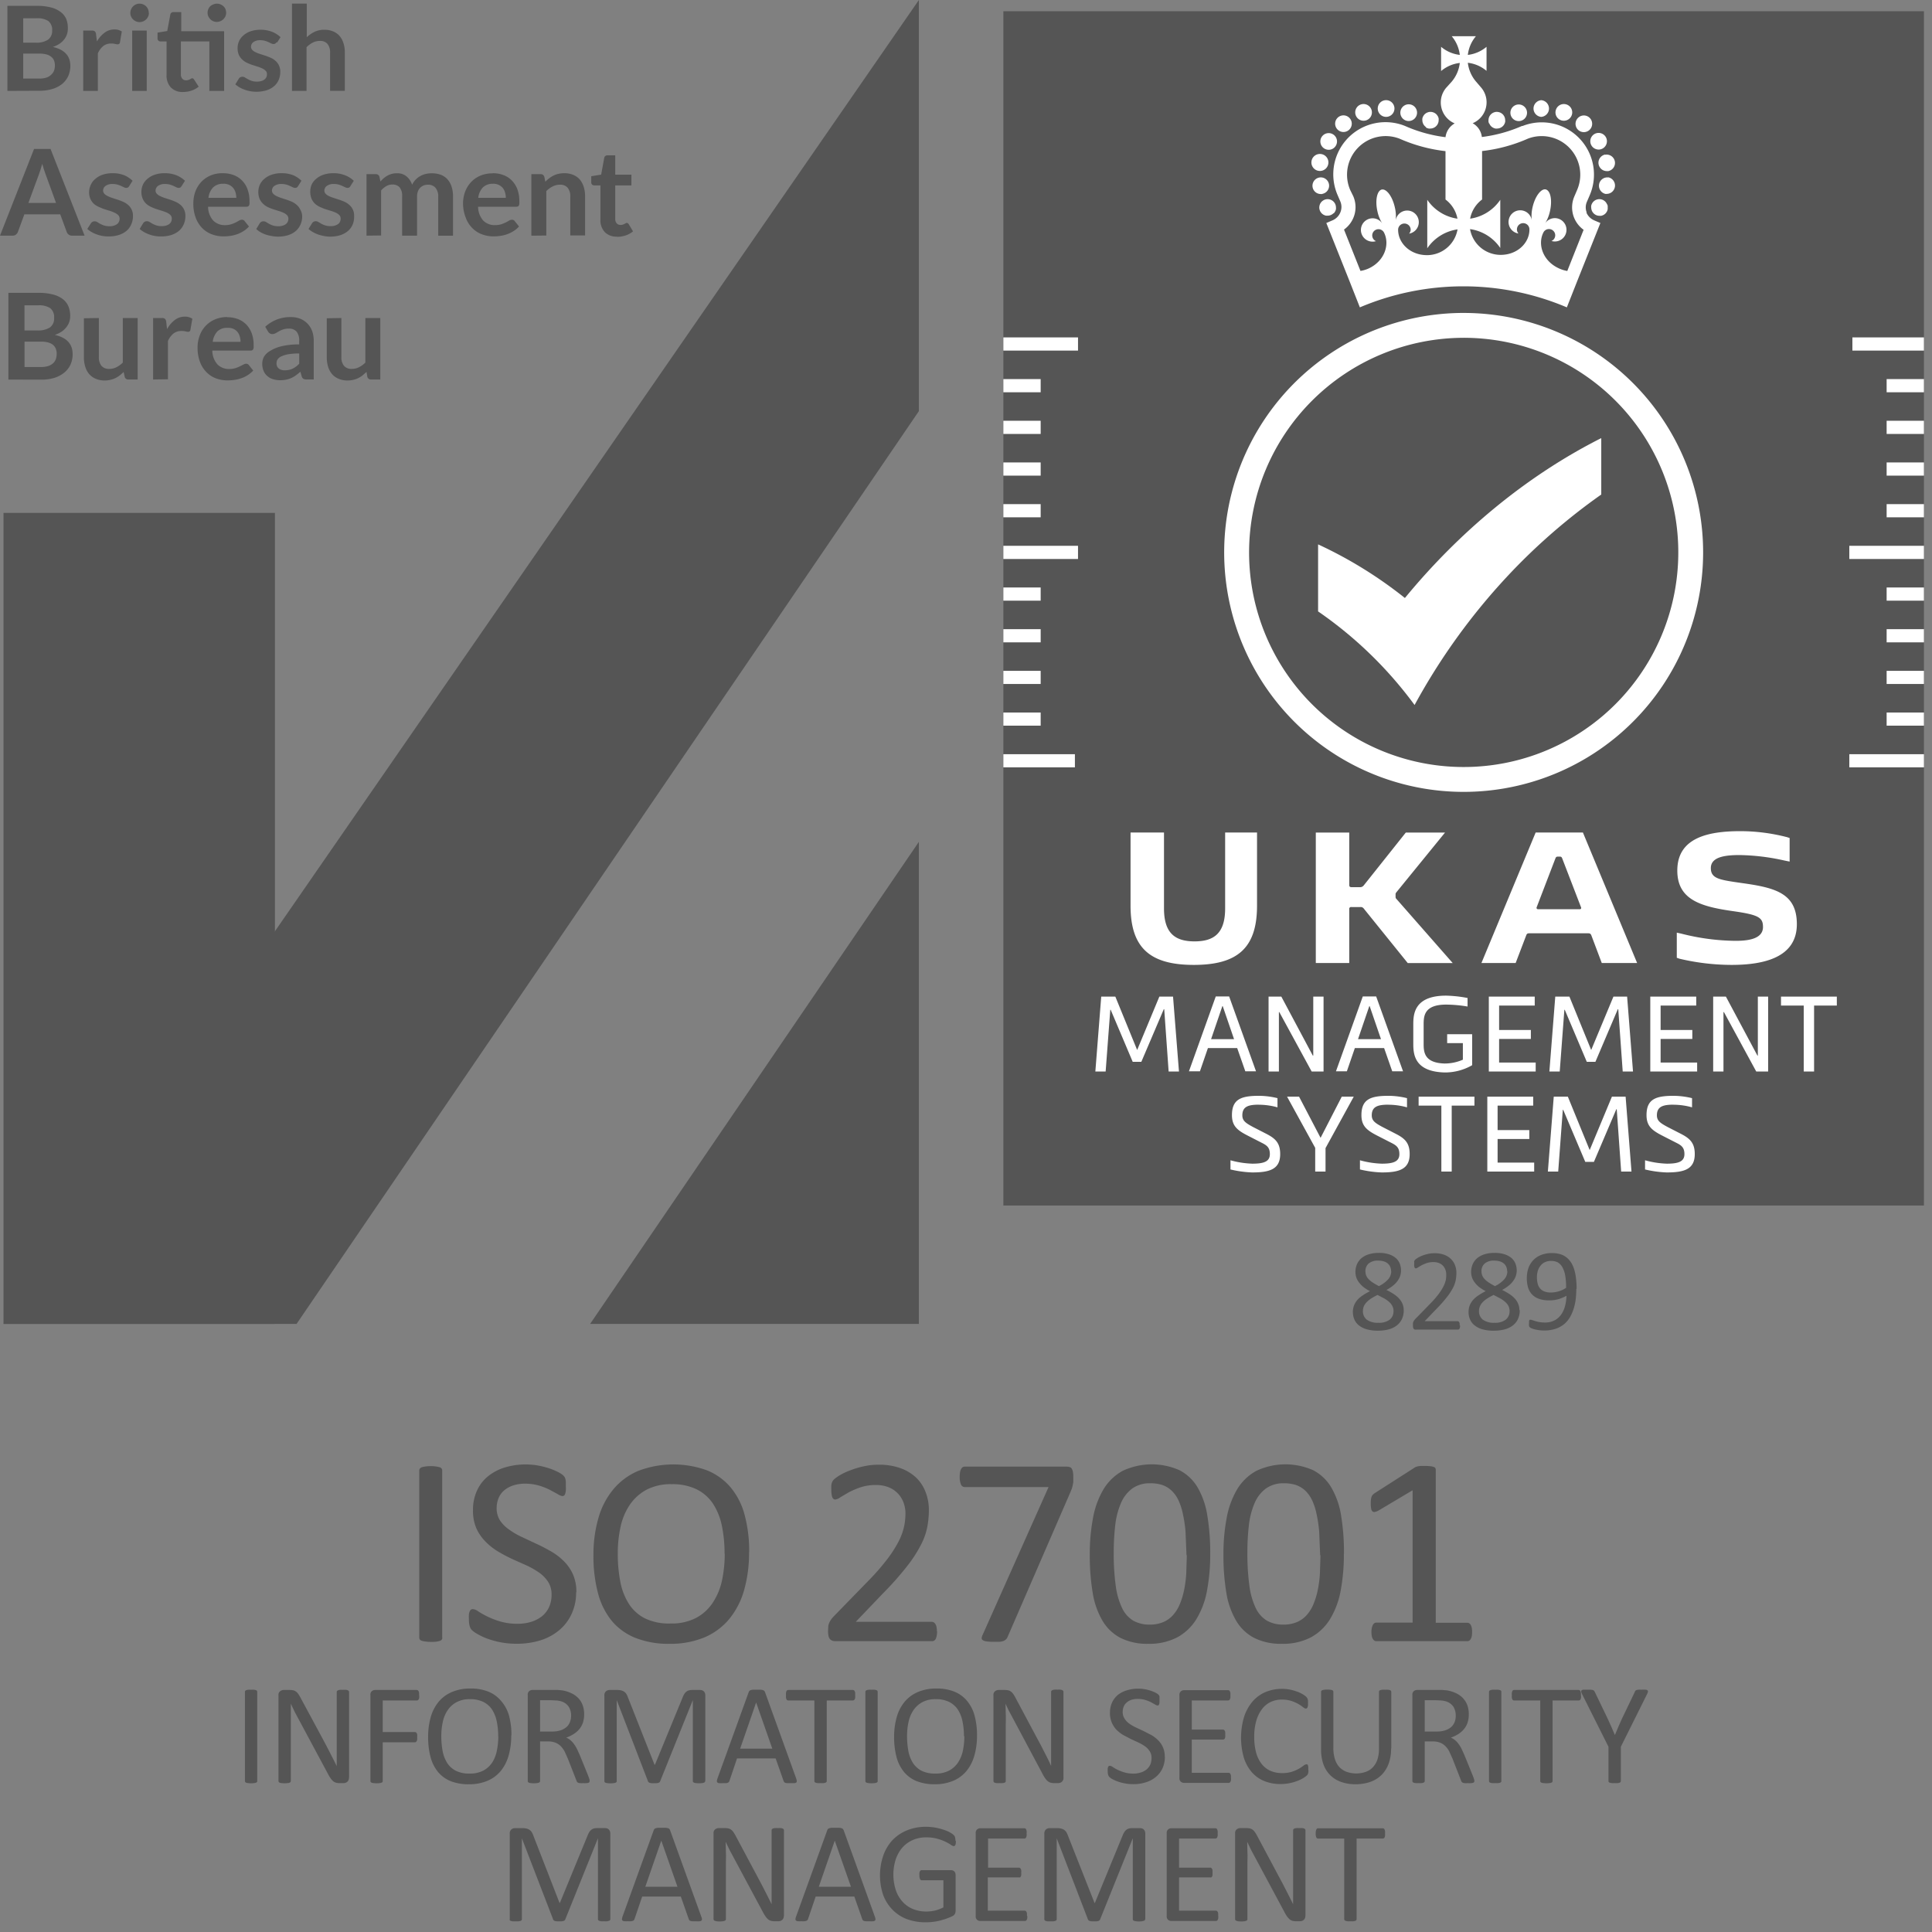
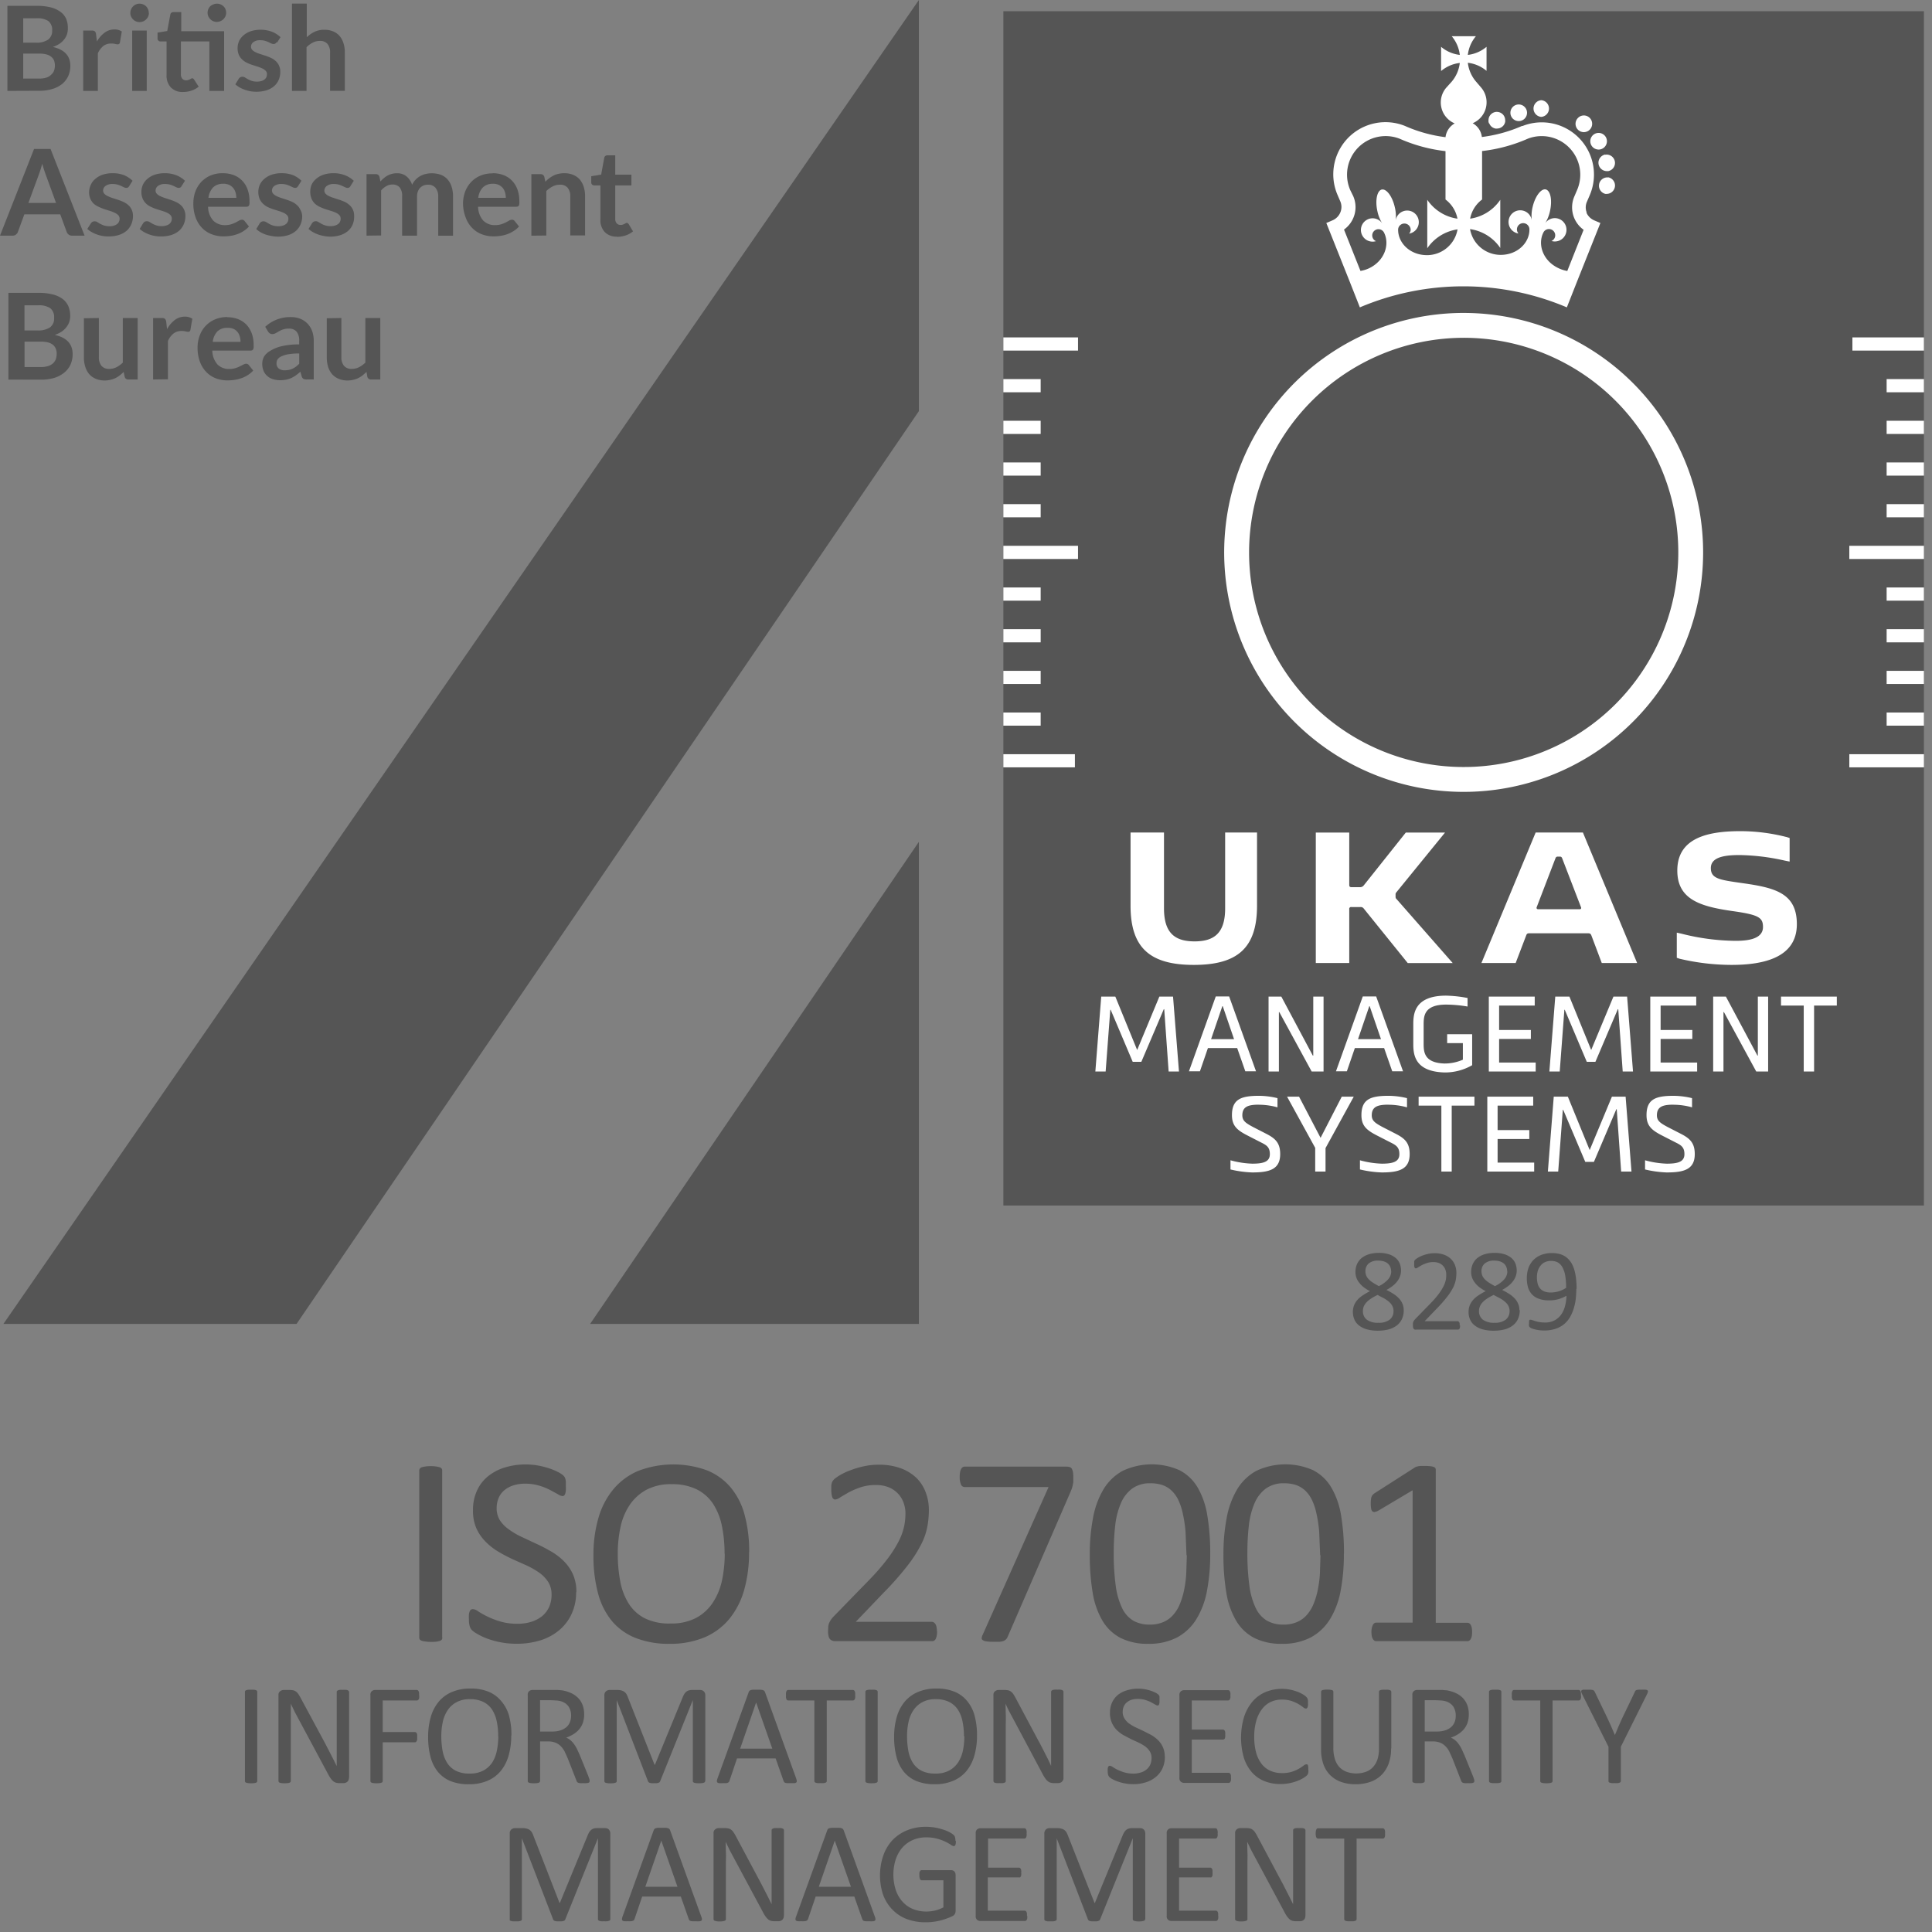
<svg xmlns="http://www.w3.org/2000/svg" viewBox="0 0 189 189" fill="none">
  <rect x="0" y="0" width="189" height="189" fill="#808080" stroke="none" />
  <path d="M188.211 1.101H98.155v116.831h90.056V1.101zm-50.889 127.07c.005.294-.053.585-.17.854-.114.245-.283.461-.495.629-.237.182-.507.314-.795.391a4.17 4.17 0 0 1-1.084.131 3.97 3.97 0 0 1-1.024-.122c-.275-.069-.534-.189-.764-.355a1.51 1.51 0 0 1-.477-.575 1.9 1.9 0 0 1-.054-1.421c.079-.195.19-.376.328-.534a2.54 2.54 0 0 1 .531-.45 5.82 5.82 0 0 1 .705-.409 4.19 4.19 0 0 1-.602-.373c-.169-.129-.32-.28-.449-.449-.121-.146-.216-.312-.279-.49a1.71 1.71 0 0 1-.095-.571 1.87 1.87 0 0 1 .14-.728c.095-.227.239-.43.422-.594a2.09 2.09 0 0 1 .719-.395 3.3 3.3 0 0 1 1.021-.144 3.1 3.1 0 0 1 .966.135c.246.077.475.2.674.364a1.45 1.45 0 0 1 .391.544 1.85 1.85 0 0 1 .126.674 1.65 1.65 0 0 1-.094.557c-.065.184-.159.355-.279.508-.129.17-.28.321-.449.45-.19.148-.393.279-.607.391.249.122.491.258.724.409a2.84 2.84 0 0 1 .53.449 1.74 1.74 0 0 1 .324.517c.077.188.115.39.112.593l.004.014zm-1.236-3.789a1.04 1.04 0 0 0-.085-.45.89.89 0 0 0-.243-.332 1.1 1.1 0 0 0-.395-.207c-.175-.051-.357-.075-.54-.072-.333-.023-.664.076-.93.279a.97.97 0 0 0-.245.346c-.055.132-.081.275-.074.418a1.12 1.12 0 0 0 .076.413c.056.137.139.261.243.364.123.127.26.238.409.333.166.108.364.225.589.342.339-.159.644-.382.899-.657.198-.217.309-.501.31-.795l-.014.018zm.239 3.892a1.1 1.1 0 0 0-.099-.476 1.28 1.28 0 0 0-.292-.4 3.03 3.03 0 0 0-.49-.36l-.684-.359c-.216.104-.426.221-.629.35-.163.106-.314.229-.449.369a1.44 1.44 0 0 0-.265.395c-.058.143-.087.296-.086.45a1.04 1.04 0 0 0 .378.858c.334.222.732.328 1.132.301a1.72 1.72 0 0 0 1.106-.305 1.03 1.03 0 0 0 .285-.372c.064-.144.095-.302.088-.46l.005.009zm6.503 1.371a1.13 1.13 0 0 1 0 .184.51.51 0 0 1-.04.131c-.014.033-.037.061-.068.081s-.061.027-.094.026h-4.081a.41.41 0 0 1-.14 0c-.038-.011-.072-.032-.098-.062-.033-.037-.054-.082-.063-.131-.016-.069-.023-.14-.023-.211v-.202a.37.37 0 0 1 .041-.149.6.6 0 0 1 .072-.134c.034-.05.071-.096.112-.14l1.479-1.515a9.53 9.53 0 0 0 .818-.943 4.99 4.99 0 0 0 .476-.76 2.53 2.53 0 0 0 .22-.62 2.79 2.79 0 0 0 .041-.54c-.001-.153-.028-.305-.081-.449a1.13 1.13 0 0 0-.238-.387c-.11-.115-.244-.205-.391-.265a1.49 1.49 0 0 0-.544-.094 2.03 2.03 0 0 0-.643.094c-.172.06-.34.13-.503.211l-.36.212a.45.45 0 0 1-.211.099c-.027 0-.054-.008-.077-.023a.14.14 0 0 1-.053-.076c-.016-.044-.027-.089-.032-.135a1.43 1.43 0 0 1 0-.207v-.148a.65.65 0 0 1 0-.108.31.31 0 0 1 .041-.086c.024-.037.054-.071.089-.098.075-.061.155-.115.239-.162.131-.083.271-.15.418-.203a3.78 3.78 0 0 1 .561-.17c.212-.046.427-.069.643-.068a2.64 2.64 0 0 1 .94.153 1.86 1.86 0 0 1 .665.414c.174.171.309.378.395.606a2.05 2.05 0 0 1 .135.746c-.001.236-.022.47-.063.702-.053.264-.142.519-.265.759-.168.317-.365.618-.589.899a12.9 12.9 0 0 1-1.016 1.151l-1.168 1.218h3.214c.031.001.062.01.089.027a.29.29 0 0 1 .072.076.34.34 0 0 1 .045.131 1.07 1.07 0 0 1 0 .179l.036-.013zm5.844-1.474a2.07 2.07 0 0 1-.171.854 1.69 1.69 0 0 1-.495.629c-.237.182-.507.314-.795.391-.354.091-.718.135-1.083.131-.355.007-.709-.034-1.052-.122a2.17 2.17 0 0 1-.764-.355c-.207-.147-.373-.345-.481-.575a1.73 1.73 0 0 1-.167-.782 1.86 1.86 0 0 1 .113-.639c.079-.195.19-.376.328-.534.155-.174.334-.325.53-.45.226-.153.461-.289.706-.409-.21-.108-.412-.233-.602-.373a2.39 2.39 0 0 1-.45-.449c-.119-.147-.213-.313-.278-.49a1.71 1.71 0 0 1-.095-.571 1.95 1.95 0 0 1 .14-.728c.095-.227.239-.43.422-.594a2.09 2.09 0 0 1 .719-.395 3.3 3.3 0 0 1 1.021-.144 3.1 3.1 0 0 1 .966.135c.246.077.475.2.674.364a1.45 1.45 0 0 1 .391.544 1.87 1.87 0 0 1 .126.674 1.65 1.65 0 0 1-.094.557c-.065.184-.159.355-.279.508a2.34 2.34 0 0 1-.45.45c-.189.148-.392.279-.606.391a6.95 6.95 0 0 1 .723.409c.195.127.373.278.531.449.138.152.247.327.323.517a1.49 1.49 0 0 1 .113.593l.036.014zm-1.232-3.789c.005-.154-.024-.308-.085-.45a.89.89 0 0 0-.243-.332c-.116-.095-.251-.166-.396-.207a1.82 1.82 0 0 0-.539-.072c-.334-.023-.664.076-.93.279a.96.96 0 0 0-.245.346.95.95 0 0 0-.074.418 1.12 1.12 0 0 0 .076.413 1.16 1.16 0 0 0 .243.364c.123.127.26.238.409.333a6.56 6.56 0 0 0 .593.342 2.9 2.9 0 0 0 .899-.657c.198-.217.309-.501.31-.795l-.018.018zm.238 3.892a1.18 1.18 0 0 0-.094-.476 1.34 1.34 0 0 0-.297-.4c-.15-.137-.314-.258-.49-.36l-.683-.359c-.216.104-.427.221-.629.35a2.61 2.61 0 0 0-.45.369c-.109.115-.197.249-.26.395a1.16 1.16 0 0 0-.09.45 1.04 1.04 0 0 0 .377.858 1.83 1.83 0 0 0 1.133.301 1.72 1.72 0 0 0 1.106-.305c.122-.1.22-.228.284-.372a1.04 1.04 0 0 0 .089-.46l.004.009zm6.526-2.189c0 .325-.018.649-.054.971s-.104.636-.197.944c-.088.296-.211.581-.365.849a2.68 2.68 0 0 1-.584.693 2.64 2.64 0 0 1-.831.449c-.364.116-.743.172-1.124.166-.159.001-.319-.009-.477-.031a4.11 4.11 0 0 1-.413-.076c-.107-.025-.212-.059-.315-.099-.066-.023-.127-.058-.179-.104-.042-.036-.072-.085-.086-.139-.011-.078-.011-.156 0-.234v-.202c.007-.038.016-.076.027-.112.009-.024.027-.043.05-.054.025-.005.051-.005.076 0a.53.53 0 0 1 .175.04l.292.094a3.13 3.13 0 0 0 .405.095 3.09 3.09 0 0 0 .526.04 1.97 1.97 0 0 0 .953-.211 1.9 1.9 0 0 0 .647-.575 2.55 2.55 0 0 0 .373-.832c.086-.326.133-.661.139-.998-.23.129-.472.234-.723.315-.315.094-.643.14-.971.135a2.82 2.82 0 0 1-1.038-.166c-.257-.093-.487-.248-.67-.45a1.76 1.76 0 0 1-.369-.688c-.074-.284-.11-.577-.108-.872a3.05 3.05 0 0 1 .14-.934c.096-.287.249-.552.449-.778.215-.234.479-.418.773-.539a2.88 2.88 0 0 1 1.119-.198c.278-.003.553.036.819.117a1.8 1.8 0 0 1 .62.337c.177.151.329.33.449.53.127.222.225.459.292.706.077.28.129.565.158.854.035.321.052.643.049.966l-.027-.009zm-.998-.108c.007-.412-.025-.824-.094-1.231a2.51 2.51 0 0 0-.288-.809c-.106-.188-.261-.344-.449-.45-.198-.094-.415-.14-.634-.135-.219-.006-.436.04-.634.135a1.16 1.16 0 0 0-.427.36 1.53 1.53 0 0 0-.251.508 2.17 2.17 0 0 0-.077.589 2.6 2.6 0 0 0 .068.615 1.21 1.21 0 0 0 .233.477 1.02 1.02 0 0 0 .414.296 1.65 1.65 0 0 0 .634.108c.28 0 .559-.044.827-.13a2.44 2.44 0 0 0 .692-.337l-.014.004z" fill="#555" />
  <g fill="#fff">
-     <path d="M137.435 58.499a41.69 41.69 0 0 0-8.491-5.245v6.558a39.48 39.48 0 0 1 9.439 9.156h0c2.462-4.526 5.482-8.726 8.99-12.5a59.27 59.27 0 0 1 9.272-8.091v-5.519c-7.416 3.74-13.965 9.268-19.197 15.628l-.013.014zm-6.963-37.626a.67.67 0 0 0 .099-.126.68.68 0 0 0 .077-.139 1 1 0 0 0 .045-.153 1.03 1.03 0 0 0 0-.157.92.92 0 0 0-.063-.315.83.83 0 0 0-.077-.139.64.64 0 0 0-.099-.121c-.038-.038-.08-.073-.125-.103a1 1 0 0 0-.14-.076c-.048-.022-.101-.034-.153-.045a.76.76 0 0 0-.319 0 .88.88 0 0 0-.153.045 1.45 1.45 0 0 0-.139.076.91.91 0 0 0-.126.103.68.68 0 0 0-.099.121c-.031.043-.057.09-.076.139-.04.1-.061.207-.063.315s.024.211.063.31a.53.53 0 0 0 .076.139.67.67 0 0 0 .099.126 1.4 1.4 0 0 0 .126.103c.044.028.091.052.139.072a.88.88 0 0 0 .153.049h.158a.82.82 0 0 0 .579-.238l.018.014zm-.903-6.333a.81.81 0 0 0 1.114-.292c.109-.187.14-.409.085-.618s-.19-.388-.377-.497a.81.81 0 0 0-.3-.104.82.82 0 0 0-.604.158.82.82 0 0 0-.211.238.8.8 0 0 0-.103.301.81.81 0 0 0 .019.317.8.8 0 0 0 .377.497h0zm1.856-1.627a.81.81 0 0 0 .509-.179c.144-.116.245-.277.285-.458s.018-.37-.064-.536a.82.82 0 0 0-.386-.378.81.81 0 0 0-.536-.053c-.18.044-.34.147-.453.294s-.172.327-.169.512a.82.82 0 0 0 .469.721c.108.05.226.077.345.077h0zm1.965-1.101a.81.81 0 0 0 .269-.045c.194-.067.356-.204.453-.385a.82.82 0 0 0-.855-1.195c-.202.034-.384.142-.51.304a.82.82 0 0 0 .643 1.321h0zm2.206-.378a.82.82 0 0 0 .803-.978c-.032-.159-.11-.304-.224-.419a.82.82 0 0 0-1.259.124.82.82 0 0 0 .102 1.033.82.82 0 0 0 .578.24h0zm1.92.351a.79.79 0 0 0 .287.054c.205.001.402-.074.553-.211a.82.82 0 0 0 .105-1.099.81.81 0 0 0-.502-.312.82.82 0 0 0-.938.582c-.055.197-.036.407.056.589a.82.82 0 0 0 .439.397h0zm-8.473 4.935a1.03 1.03 0 0 0 .157 0 .83.83 0 0 0 .752-.867.83.83 0 0 0-.83-.792.83.83 0 0 0-.831.792.83.83 0 0 0 .752.867h0zm.301 2.248a.81.81 0 0 0 .528-.332.83.83 0 0 0 .129-.29.81.81 0 0 0 .009-.318h0a.82.82 0 0 0-.201-.409.81.81 0 0 0-.843-.228.81.81 0 0 0-.38.252.82.82 0 0 0-.184.416.81.81 0 0 0 .803.922c.046.004.093.004.139 0v-.014zm10.127-6.513a1.02 1.02 0 0 0 .139.076l.153.045a.98.98 0 0 0 .157 0c.217-.001.424-.088.578-.241a.82.82 0 0 0 .24-.577c.005-.052.005-.105 0-.157s-.025-.103-.044-.153a.61.61 0 0 0-.077-.139c-.031-.043-.061-.088-.099-.126a.84.84 0 0 0-.341-.202.83.83 0 0 0-.396-.022c-.052.012-.103.028-.153.05s-.096.043-.139.072a1.4 1.4 0 0 0-.126.103.67.67 0 0 0-.099.126c-.028.046-.056.09-.076.139s-.035.101-.045.153a.59.59 0 0 0 0 .157.83.83 0 0 0 .238.575c.039.038.081.073.126.103l-.036.018zm17.74 7.533a.9.9 0 0 0-.076-.144.83.83 0 0 0-.099-.121.91.91 0 0 0-.126-.103c-.044-.03-.09-.055-.139-.076s-.101-.034-.153-.045a.76.76 0 0 0-.319 0 .88.88 0 0 0-.153.045.68.68 0 0 0-.139.076.7.7 0 0 0-.126.103.64.64 0 0 0-.099.121.65.65 0 0 0-.076.144.55.55 0 0 0-.045.148c-.007.054-.007.108 0 .162.003.106.024.211.063.31a.53.53 0 0 0 .076.139.67.67 0 0 0 .099.126c.076.075.165.135.264.176a.81.81 0 0 0 .311.062h.162c.052-.012.103-.029.153-.049a.83.83 0 0 0 .139-.072 1.4 1.4 0 0 0 .126-.103.88.88 0 0 0 .099-.126.67.67 0 0 0 .076-.139.82.82 0 0 0 .045-.153.83.83 0 0 0 0-.157c.005-.054.005-.108 0-.162s-.025-.1-.045-.148l-.018-.014zm-4.495-8.221a.82.82 0 0 0 1.081-.66.83.83 0 0 0-.074-.47.82.82 0 0 0-1.51.09.81.81 0 0 0 .034.625.82.82 0 0 0 .469.414h0z" />
    <path d="M154.424 12.742c.124.102.276.165.436.181a.81.81 0 0 0 .462-.091.82.82 0 0 0 .335-.332c.076-.141.109-.302.094-.462a.81.81 0 0 0-1.434-.446c-.139.167-.205.382-.185.598a.82.82 0 0 0 .292.553h0zm1.259 1.484c.072.123.175.225.299.296a.82.82 0 0 0 .407.108.79.79 0 0 0 .409-.112c.138-.081.25-.202.32-.347s.096-.307.074-.466-.091-.308-.198-.429a.81.81 0 0 0-.402-.247c-.155-.041-.32-.034-.472.018a.81.81 0 0 0-.382.277c-.097.128-.154.282-.164.442a.81.81 0 0 0 .109.459h0zm-4.908-2.792a.82.82 0 0 0 .757-.816.82.82 0 0 0-.757-.816h0a.82.82 0 0 0-.757.816.82.82 0 0 0 .757.816h0zm6.243 3.686a.82.82 0 0 0-.489.316c-.119.162-.174.361-.155.561a.82.82 0 0 0 .797.741.99.99 0 0 0 .158 0c.212-.041.399-.165.52-.344s.166-.399.125-.611a.82.82 0 0 0-.956-.645v-.018zm.301 2.238c-.206-.021-.412.037-.577.163s-.277.309-.311.514a.82.82 0 0 0 .614.932c.046.005.093.005.139 0a.82.82 0 0 0 .803-.75c.017-.202-.042-.404-.166-.565s-.302-.271-.502-.307v.014zm-8.751-5.514c.098.002.196-.015.288-.05a.81.81 0 0 0 .527-.734c.006-.161-.036-.32-.121-.456a.82.82 0 0 0-.355-.312.81.81 0 0 0-.468-.062c-.159.026-.306.098-.424.208a.82.82 0 0 0-.237.409c-.036.157-.026.321.031.471a.8.8 0 0 0 .297.382.81.81 0 0 0 .462.144h0zm-2.872.242a.66.66 0 0 0 .076.144.64.64 0 0 0 .099.121.7.7 0 0 0 .126.103.83.83 0 0 0 .139.072 1.05 1.05 0 0 0 .153.05c.054.004.108.004.162 0a.83.83 0 0 0 .575-.243c.037-.037.07-.078.099-.121s.055-.094.076-.144.035-.101.045-.153.005-.105 0-.157a.83.83 0 0 0-.238-.575.84.84 0 0 0-.737-.225c-.052.012-.103.029-.153.049a.84.84 0 0 0-.139.072c-.045.031-.087.066-.126.103a.81.81 0 0 0-.238.575c-.005.052-.005.105 0 .157.011.052.028.104.049.153l.032.018zm7.596 14.415a3.07 3.07 0 0 1-.845-.274c-1.519-.719-2.054-2.328-1.456-3.497a.61.61 0 0 1 .813-.258c.143.072.251.196.304.346a.61.61 0 0 1-.025.46.6.6 0 0 1-.31.297 1.14 1.14 0 0 0 .621.01c.204-.054.389-.163.535-.316a1.14 1.14 0 0 0 .289-.549 1.15 1.15 0 0 0-.04-.62 1.14 1.14 0 0 0-1.545-.659c-.192.087-.357.225-.476.399h0a3.72 3.72 0 0 0 .472-1.187c.238-1.061.054-2.005-.413-2.121-.45-.108-1.048.67-1.29 1.735a3.73 3.73 0 0 0-.081 1.272h0a1.14 1.14 0 0 0-.775-.911 1.14 1.14 0 0 0-1.162.28 1.13 1.13 0 0 0-.302.543 1.14 1.14 0 0 0 .026.621 1.15 1.15 0 0 0 .348.515 1.14 1.14 0 0 0 .566.256c-.064-.073-.109-.16-.133-.254a.6.6 0 0 1-.002-.286c.022-.094.065-.182.128-.256a.61.61 0 0 1 .513-.216.61.61 0 0 1 .564.562c.045 1.313-1.133 2.54-2.814 2.54a3.04 3.04 0 0 1-2.994-2.521 4.29 4.29 0 0 1 1.675.61 4.28 4.28 0 0 1 1.283 1.238v-4.715a4.3 4.3 0 0 1-2.949 1.847 3.03 3.03 0 0 1 1.169-1.874v-4.742c1.551-.175 3.067-.586 4.495-1.218a3.78 3.78 0 0 1 2.172-.15 3.77 3.77 0 0 1 1.894 1.075 3.78 3.78 0 0 1 .985 1.942c.131.73.043 1.482-.251 2.163l-.261.611c-.249.567-.296 1.203-.133 1.8a2.7 2.7 0 0 0 1.032 1.481l-1.604 4.045-.023-.023zm-13.7-1.542c-1.681 0-2.858-1.227-2.818-2.544.017-.154.091-.296.208-.397a.62.62 0 0 1 .422-.151c.154.004.302.067.413.175s.176.254.184.409a.59.59 0 0 1-.157.405 1.14 1.14 0 0 0 .898-.775 1.15 1.15 0 0 0 .022-.616 1.14 1.14 0 0 0-.303-.537 1.13 1.13 0 0 0-.537-.3 1.14 1.14 0 0 0-1.129.365c-.136.159-.226.352-.259.559a3.73 3.73 0 0 0-.085-1.272c-.239-1.065-.818-1.843-1.29-1.735-.45.117-.652 1.061-.414 2.122a3.74 3.74 0 0 0 .472 1.187h0a1.14 1.14 0 0 0-1.091-.489 1.15 1.15 0 0 0-.571.245 1.14 1.14 0 0 0-.106 1.677 1.14 1.14 0 0 0 1.157.303c-.137-.056-.248-.162-.31-.297a.61.61 0 0 1 .279-.806.61.61 0 0 1 .813.258c.593 1.169.058 2.773-1.456 3.497a3.1 3.1 0 0 1-.845.261l-1.61-4.045a2.7 2.7 0 0 0 1.031-1.479c.164-.597.117-1.231-.132-1.798l-.292-.593a3.78 3.78 0 0 1-.25-2.171c.132-.732.478-1.409.994-1.946a3.77 3.77 0 0 1 1.905-1.069 3.78 3.78 0 0 1 2.179.165 15.4 15.4 0 0 0 4.494 1.218v4.733a3.05 3.05 0 0 1 1.169 1.874c-.594-.085-1.163-.294-1.671-.612a4.31 4.31 0 0 1-1.282-1.235v4.742a4.32 4.32 0 0 1 1.286-1.237c.51-.318 1.081-.526 1.676-.611a3.04 3.04 0 0 1-1.037 1.807c-.547.461-1.24.714-1.957.715zm15.633-4.162c-.069-.171-.102-.355-.098-.539a1.37 1.37 0 0 1 .121-.535l.265-.616c.4-.927.517-1.951.336-2.945a5.11 5.11 0 0 0-6.899-3.838h-.062a14.11 14.11 0 0 1-3.924 1.079 1.77 1.77 0 0 0-.899-1.348 2.23 2.23 0 0 0 .835-.612 2.22 2.22 0 0 0 .464-1.959 2.23 2.23 0 0 0-.472-.921h0l-.508-.593a3.43 3.43 0 0 1-.791-1.829 3.45 3.45 0 0 1 1.829.791V4.58a3.45 3.45 0 0 1-1.829.791 3.43 3.43 0 0 1 .791-1.829h-2.369a3.43 3.43 0 0 1 .791 1.829 3.43 3.43 0 0 1-1.829-.791v2.369a3.43 3.43 0 0 1 1.829-.791 3.43 3.43 0 0 1-.791 1.829l-.535.593c-.227.266-.389.581-.472.921a2.22 2.22 0 0 0-.002 1.035 2.21 2.21 0 0 0 .466.924 2.22 2.22 0 0 0 .835.612 1.8 1.8 0 0 0-.899 1.348c-1.351-.168-2.672-.531-3.919-1.079l-.072-.031c-.94-.372-1.968-.457-2.956-.244a5.1 5.1 0 0 0-3.606 7.026l.265.616c.071.17.108.353.108.537s-.037.367-.108.537a1.44 1.44 0 0 1-.778.778l-.593.256 2.247 5.632 1.034 2.62a25.93 25.93 0 0 1 20.249 0l1.034-2.62 2.247-5.632-.598-.256a1.44 1.44 0 0 1-.773-.778l.036.014zm-12.042 9.816a23.43 23.43 0 0 0-21.643 14.462c-1.773 4.281-2.237 8.991-1.333 13.535a23.43 23.43 0 0 0 18.406 18.406c4.544.904 9.255.44 13.535-1.333a23.43 23.43 0 0 0 10.514-8.628c2.574-3.852 3.948-8.382 3.948-13.015 0-6.213-2.468-12.172-6.862-16.565a23.43 23.43 0 0 0-16.565-6.861h0zm0 2.432a21 21 0 0 1 11.666 3.536c3.453 2.306 6.144 5.585 7.734 9.421a21 21 0 0 1-4.548 22.882 20.99 20.99 0 0 1-10.75 5.747 21 21 0 0 1-12.131-1.194 20.99 20.99 0 0 1-12.961-19.397c.006-5.566 2.219-10.902 6.154-14.837a21.02 21.02 0 0 1 14.836-6.157h0zm-31.53 70.828h-.845l-2.153-5.088h-.04l-.454 6.036h-1.007l.575-7.326h1.38l2.135 5.222 2.171-5.222h1.339l.58 7.326h-1.011l-.432-6.099h-.04l-2.198 5.151zm6.823-2.216h2.247l-1.105-3.223h-.041l-1.101 3.223h0zm3.349 3.146l-.796-2.274h-2.863l-.782 2.274h-1.074l2.624-7.326h1.308l2.63 7.326h-1.047zm6.602-1.537h.045v-5.771h1.007v7.326h-1.164l-3.165-5.812h-.04v5.812h-1.011v-7.326h1.249l3.079 5.771zm4.423-1.609h2.247l-1.106-3.223h-.04l-1.101 3.223h0zm3.348 3.146l-.795-2.274h-2.863l-.782 2.274h-1.066l2.625-7.326h1.308l2.63 7.326h-1.057zm5.111.112c-2.989-.085-3.052-1.834-3.052-2.836v-1.843c0-.998.063-2.836 3.219-2.836a12.55 12.55 0 0 1 2.09.229v.836a13.13 13.13 0 0 0-2.09-.189c-2.167 0-2.207 1.124-2.207 1.96v1.843c0 .813.031 1.897 2.04 1.96a4.45 4.45 0 0 0 1.798-.373v-1.619h-1.537v-.872h2.445v3.03c-.82.472-1.751.717-2.697.71h-.009zm4.337-.094v-7.326h4.491v.876h-3.484v2.391h3.106v.877h-3.106v2.306h3.578v.876h-4.585zm10.428-.948h-.845l-2.153-5.088h-.04l-.454 6.036h-1.012l.576-7.326h1.384l2.13 5.222 2.176-5.222h1.339l.576 7.326h-1.007l-.436-6.099h-.041l-2.193 5.151zm5.367.948v-7.326h4.495v.876h-3.484v2.391h3.102v.877h-3.102v2.306h3.574v.876h-4.585zm10.482-1.555h.04v-5.771h1.007v7.326h-1.164l-3.16-5.812h-.045v5.812h-1.007v-7.326h1.245l3.084 5.771zm4.53-4.895h-2.224v-.876h5.461v.876h-2.225v6.45h-1.012v-6.45zm-53.275 9.695c-1.03 0-1.645.167-1.645 1.043 0 .535.337.76 1.047 1.142l1.348.692c.863.449 1.308.899 1.308 1.955 0 1.483-1.02 1.798-2.732 1.798a10.78 10.78 0 0 1-2.131-.292v-.899a8.94 8.94 0 0 0 2.131.332c1.074 0 1.721-.175 1.721-.93 0-.616-.256-.845-.773-1.101l-1.429-.733c-.994-.512-1.506-.935-1.506-1.986 0-1.578.926-1.888 2.656-1.888a7.84 7.84 0 0 1 1.798.229v.899a6.83 6.83 0 0 0-1.798-.256l.005-.005zm6 3.227h.018l2.063-4.009h1.173l-2.76 5.03v2.297h-1.011v-2.32l-2.751-5.007h1.173l2.095 4.009zm6.666-3.227c-1.03 0-1.65.167-1.65 1.043 0 .535.342.76 1.052 1.142l1.348.692c.868.449 1.308.899 1.308 1.955 0 1.483-1.02 1.798-2.728 1.798-.72-.025-1.435-.123-2.135-.292v-.899a8.98 8.98 0 0 0 2.135.332c1.07 0 1.722-.175 1.722-.93 0-.616-.261-.845-.774-1.101l-1.433-.733c-.989-.512-1.506-.935-1.506-1.986 0-1.578.93-1.888 2.661-1.888a7.79 7.79 0 0 1 1.798.229v.899a6.84 6.84 0 0 0-1.798-.256v-.005zm5.159.095h-2.225v-.877h5.461v.877h-2.224v6.45h-1.012v-6.45zm4.495 6.45v-7.327h4.49v.877h-3.483v2.391h3.101v.872h-3.101v2.31h3.578v.877h-4.585zm10.428-.949h-.845l-2.158-5.092h-.04l-.45 6.041h-1.011l.575-7.327h1.38l2.135 5.223 2.175-5.223h1.34l.575 7.327h-1.011l-.432-6.1h-.04l-2.193 5.151zm7.807-5.596c-1.029 0-1.645.167-1.645 1.043 0 .535.337.76 1.048 1.142l1.348.692c.863.449 1.308.899 1.308 1.955 0 1.483-1.02 1.798-2.733 1.798a10.77 10.77 0 0 1-2.13-.292v-.899a8.93 8.93 0 0 0 2.13.332c1.074 0 1.722-.175 1.722-.93 0-.616-.257-.845-.773-1.101l-1.434-.733c-.989-.512-1.501-.935-1.501-1.986 0-1.578.925-1.888 2.656-1.888.606.007 1.209.083 1.798.229v.899a6.84 6.84 0 0 0-1.798-.256l.004-.005zm-46.875-15.974c1.897 0 2.993-.787 2.993-3.227v-7.421h3.12v7.151c0 4.131-1.893 5.798-6.185 5.798s-6.189-1.668-6.189-5.798v-7.151h3.272v7.421c0 2.441 1.097 3.227 2.989 3.227zm15.134-10.648v5.129c0 .148.063.216.216.216h.804a.45.45 0 0 0 .4-.176l4.113-5.169h3.838l-4.737 5.816c-.085.108-.103.13-.103.238v.225a.27.27 0 0 0 .022.132.28.28 0 0 0 .081.106l5.488 6.252h-4.4l-4.302-5.331a.36.36 0 0 0-.152-.122c-.061-.026-.128-.035-.194-.026h-.858a.18.18 0 0 0-.216.216v5.259h-3.272V81.444h3.272zm22.559 7.502c.021.001.042-.004.061-.013s.036-.024.048-.041.019-.038.021-.059a.13.13 0 0 0-.009-.062l-1.847-4.796c-.054-.139-.108-.175-.234-.175h-.193c-.131 0-.185.036-.239.175l-1.838 4.791c-.007.02-.009.041-.007.062a.15.15 0 0 0 .022.058c.012.017.028.032.046.042s.039.016.06.017h4.109zm2.144 5.263l-1.016-2.697c-.077-.193-.171-.216-.369-.211h-2.948-2.697c-.194 0-.292 0-.364.211l-1.03 2.697h-3.348l5.304-12.765h4.625l5.303 12.765h-3.46zm18.046-12.338l.332.108v2.306l-.508-.103c-1.444-.331-2.919-.51-4.4-.535-1.51 0-2.8.216-2.8 1.276s.899 1.155 3.11 1.474c3.218.45 5.304 1.002 5.304 4.014 0 3.286-3.281 3.982-6.383 3.982-1.713-.004-3.42-.207-5.088-.602l-.274-.094v-2.459l.45.099a22.08 22.08 0 0 0 5.258.701c.94 0 2.724-.067 2.724-1.348 0-.935-.409-1.205-3.025-1.569-3.119-.45-5.357-1.133-5.357-3.96 0-3.218 3.025-3.852 6.175-3.852a18.27 18.27 0 0 1 4.495.571l-.013-.009zm-69.282-47.572h-7.304v-1.29h7.304v1.29zm0 20.384h-7.304v-1.29h7.304v1.29zm-3.654-16.308h-3.65v-1.29h3.65v1.29zm0 4.077h-3.65v-1.29h3.65v1.29zm0 4.077h-3.65v-1.29h3.65v1.29zm0 4.077h-3.65v-1.29h3.65v1.29zm3.349 24.46h-6.999V73.78h6.999v1.285zm-3.349-16.307h-3.65v-1.29h3.65v1.29zm0 4.077h-3.65V61.55h3.65v1.285zm0 4.076h-3.65v-1.285h3.65v1.285zm0 4.077h-3.65v-1.285h3.65v1.285zm86.407 4.077h-7.3V73.78h7.3v1.285zm0-20.383h-7.3v-1.29h7.3v1.29zm-.001 16.306h-3.649v-1.285h3.649v1.285zm0-4.077h-3.649v-1.285h3.649v1.285zm0-4.076h-3.649V61.55h3.649v1.285zm0-4.077h-3.649v-1.29h3.649v1.29zm0-24.46h-6.998v-1.29h6.998v1.29zm0 16.307h-3.649v-1.29h3.649v1.29zm0-4.077h-3.649v-1.29h3.649v1.29zm0-4.077h-3.649v-1.29h3.649v1.29zm0-4.077h-3.649v-1.29h3.649v1.29z" />
  </g>
  <g fill="#555">
-     <path d="M26.897 50.174H.342v79.336h26.555V50.174z" />
    <path d="M89.89 40.219V0L.337 129.511h28.676L89.89 40.219zm0 42.133l-32.16 47.159h32.16V82.352zM2.787 19.853h2.697l-1.03-2.823-.157-.45-.166-.553-.162.557-.153.45-1.034 2.809.004.009zm5.488 3.2H7.057a.53.53 0 0 1-.337-.103c-.087-.065-.154-.154-.193-.256l-.634-1.726h-3.51l-.634 1.726a.56.56 0 0 1-.184.247.5.5 0 0 1-.337.112H0l3.331-8.481h1.614l3.331 8.482zm4.364-4.845a.41.41 0 0 1-.126.135c-.05.025-.106.038-.162.036-.078-.001-.155-.021-.225-.058l-.279-.13c-.118-.053-.24-.098-.364-.135a1.84 1.84 0 0 0-.476-.058 1.12 1.12 0 0 0-.674.184.56.56 0 0 0-.177.195c-.043.078-.067.165-.07.254a.47.47 0 0 0 .126.328 1.14 1.14 0 0 0 .337.229 3.35 3.35 0 0 0 .449.18l.539.175a5.52 5.52 0 0 1 .539.211 1.98 1.98 0 0 1 .472.306c.142.124.252.279.333.449a1.37 1.37 0 0 1 .126.62 2.03 2.03 0 0 1-.157.8 1.8 1.8 0 0 1-.45.634 2.18 2.18 0 0 1-.755.418 3.26 3.26 0 0 1-1.029.148 3.02 3.02 0 0 1-.598-.049 3.24 3.24 0 0 1-.566-.153 3.06 3.06 0 0 1-.503-.234 2.25 2.25 0 0 1-.409-.297l.346-.539c.039-.062.091-.114.153-.153a.45.45 0 0 1 .225-.054.45.45 0 0 1 .252.076l.279.166a2.65 2.65 0 0 0 .373.162c.176.055.36.081.544.076.152.006.304-.015.45-.063.11-.034.214-.087.306-.157a.58.58 0 0 0 .175-.234.65.65 0 0 0 .058-.274c.003-.127-.042-.251-.126-.346a1.14 1.14 0 0 0-.337-.234 3.25 3.25 0 0 0-.45-.18l-.548-.171a5.12 5.12 0 0 1-.544-.22 1.92 1.92 0 0 1-.521-.319 1.55 1.55 0 0 1-.333-.476 1.63 1.63 0 0 1-.126-.679 1.73 1.73 0 0 1 .171-.706c.101-.227.255-.425.449-.58a2.1 2.1 0 0 1 .706-.4 2.99 2.99 0 0 1 .984-.148 3.06 3.06 0 0 1 1.133.202 2.7 2.7 0 0 1 .809.539l-.328.521zm5.124 0a.45.45 0 0 1-.121.135.37.37 0 0 1-.166.036.51.51 0 0 1-.225-.058l-.274-.13a2.75 2.75 0 0 0-.36-.135 1.88 1.88 0 0 0-.481-.058 1.12 1.12 0 0 0-.674.184.57.57 0 0 0-.243.449.45.45 0 0 0 .126.328 1.05 1.05 0 0 0 .333.229 3.34 3.34 0 0 0 .449.18l.539.175a5.6 5.6 0 0 1 .539.211 1.98 1.98 0 0 1 .472.306c.142.124.254.278.333.45a1.37 1.37 0 0 1 .126.62 1.96 1.96 0 0 1-.157.8 1.8 1.8 0 0 1-.45.634c-.22.187-.475.329-.751.418a3.29 3.29 0 0 1-1.029.148 2.99 2.99 0 0 1-.602-.05c-.194-.034-.385-.085-.571-.153a3.23 3.23 0 0 1-.503-.234 2.24 2.24 0 0 1-.409-.297l.333-.548c.039-.062.091-.114.153-.153a.45.45 0 0 1 .225-.054.48.48 0 0 1 .256.076l.279.166a2.25 2.25 0 0 0 .373.162 1.64 1.64 0 0 0 .539.076 1.31 1.31 0 0 0 .45-.063c.11-.035.213-.088.306-.157.075-.064.134-.144.175-.234a.73.73 0 0 0 .054-.274.48.48 0 0 0-.126-.346 1.12 1.12 0 0 0-.333-.234c-.154-.072-.313-.133-.476-.18l-.544-.171c-.187-.062-.37-.136-.548-.22s-.334-.183-.476-.31c-.143-.135-.258-.297-.337-.476-.091-.215-.137-.446-.135-.679a1.73 1.73 0 0 1 .148-.706 1.65 1.65 0 0 1 .45-.58 2.12 2.12 0 0 1 .71-.4c.316-.104.647-.154.98-.148a3.06 3.06 0 0 1 1.133.202 2.6 2.6 0 0 1 .841.539l-.328.521zm4.072-.229a1.35 1.35 0 0 0-.993.36c-.255.282-.413.638-.45 1.016h2.724c.001-.18-.025-.358-.076-.53-.048-.164-.129-.317-.238-.449-.11-.125-.245-.226-.396-.297a1.46 1.46 0 0 0-.562-.108l-.009.009zm-.031-1.034c.357-.004.712.057 1.047.18.31.114.591.295.823.53a2.33 2.33 0 0 1 .539.858 3.19 3.19 0 0 1 .193 1.155 2.24 2.24 0 0 1 0 .274.4.4 0 0 1-.054.171c-.023.039-.057.069-.099.085a.45.45 0 0 1-.166.027h-3.731a2.05 2.05 0 0 0 .499 1.348 1.55 1.55 0 0 0 1.146.45 1.98 1.98 0 0 0 .607-.081 3.35 3.35 0 0 0 .45-.18l.333-.184a.56.56 0 0 1 .279-.081.32.32 0 0 1 .149.034c.046.023.086.058.116.101l.422.526a2.45 2.45 0 0 1-.539.45 2.98 2.98 0 0 1-.625.306 3.47 3.47 0 0 1-.665.162c-.216.032-.434.048-.652.049a3.22 3.22 0 0 1-1.169-.211 2.59 2.59 0 0 1-.939-.616 2.87 2.87 0 0 1-.625-1.007 3.9 3.9 0 0 1-.229-1.393c-.002-.395.065-.788.198-1.16.127-.341.317-.656.562-.926a2.77 2.77 0 0 1 .899-.634 2.96 2.96 0 0 1 1.209-.234h.022zm7.353 1.263a.45.45 0 0 1-.121.135.37.37 0 0 1-.166.036.51.51 0 0 1-.225-.058l-.279-.13c-.117-.053-.237-.098-.36-.135a1.88 1.88 0 0 0-.481-.058 1.12 1.12 0 0 0-.674.184.56.56 0 0 0-.177.195c-.043.078-.067.165-.07.254a.45.45 0 0 0 .13.328 1.05 1.05 0 0 0 .333.229 3.3 3.3 0 0 0 .45.18l.539.175a5.6 5.6 0 0 1 .539.211c.163.081.315.183.45.306.141.125.254.278.333.45a1.37 1.37 0 0 1 .184.638 1.96 1.96 0 0 1-.157.8 1.8 1.8 0 0 1-.45.634 2.2 2.2 0 0 1-.751.418 3.26 3.26 0 0 1-1.029.148 3.04 3.04 0 0 1-.638-.068c-.194-.031-.385-.079-.571-.144a3.19 3.19 0 0 1-.503-.234c-.142-.084-.275-.184-.395-.297l.333-.548c.039-.062.091-.114.153-.153a.45.45 0 0 1 .225-.054.48.48 0 0 1 .256.076l.279.166a2.43 2.43 0 0 0 .369.162c.176.055.36.081.544.076a1.31 1.31 0 0 0 .449-.063 1.03 1.03 0 0 0 .306-.157c.075-.064.134-.144.175-.234a.73.73 0 0 0 .054-.274.48.48 0 0 0-.126-.346 1.12 1.12 0 0 0-.333-.234c-.154-.072-.313-.133-.476-.18l-.544-.171c-.187-.062-.37-.136-.548-.22a1.8 1.8 0 0 1-.45-.319 1.47 1.47 0 0 1-.337-.477c-.088-.215-.13-.446-.126-.679a1.73 1.73 0 0 1 .148-.706 1.65 1.65 0 0 1 .45-.58 2.12 2.12 0 0 1 .71-.4c.316-.104.647-.154.98-.148a3.06 3.06 0 0 1 1.133.202 2.6 2.6 0 0 1 .796.539l-.328.521zm5.124 0a.4.4 0 0 1-.121.135.37.37 0 0 1-.166.036.51.51 0 0 1-.225-.058l-.279-.13c-.116-.054-.236-.099-.359-.135-.156-.04-.316-.06-.477-.058a1.1 1.1 0 0 0-.674.184.56.56 0 0 0-.178.195c-.043.078-.067.166-.069.255a.45.45 0 0 0 .126.328c.096.096.209.174.333.229a3.33 3.33 0 0 0 .472.18l.539.175c.183.061.363.132.539.211a1.96 1.96 0 0 1 .449.306 1.35 1.35 0 0 1 .345.482 1.34 1.34 0 0 1 .105.583 1.96 1.96 0 0 1-.135.823 1.73 1.73 0 0 1-.45.634 2.2 2.2 0 0 1-.751.418c-.333.104-.681.154-1.029.148-.206-.002-.41-.024-.611-.068a3.44 3.44 0 0 1-.571-.153 3.23 3.23 0 0 1-.503-.234c-.146-.084-.284-.184-.409-.297l.337-.548a.45.45 0 0 1 .153-.153.41.41 0 0 1 .22-.054.48.48 0 0 1 .256.076l.279.166c.119.065.244.119.373.162.174.055.357.081.539.076a1.3 1.3 0 0 0 .45-.063c.11-.035.213-.088.306-.157a.58.58 0 0 0 .175-.234.73.73 0 0 0 .054-.274.48.48 0 0 0-.126-.346c-.095-.099-.208-.178-.333-.234a3.21 3.21 0 0 0-.477-.18l-.544-.171a4.75 4.75 0 0 1-.544-.22 1.85 1.85 0 0 1-.481-.31 1.47 1.47 0 0 1-.337-.477 1.87 1.87 0 0 1 0-1.384 1.65 1.65 0 0 1 .45-.58 2.12 2.12 0 0 1 .71-.4c.316-.104.647-.154.98-.148a3.03 3.03 0 0 1 1.133.202 2.6 2.6 0 0 1 .854.539l-.328.521zm1.574 4.845v-6.018h.899a.35.35 0 0 1 .232.066c.067.049.116.119.136.199l.094.45a3.75 3.75 0 0 1 .333-.324c.114-.095.238-.18.369-.252a1.9 1.9 0 0 1 .422-.166 1.89 1.89 0 0 1 .494-.058c.339-.016.671.093.935.306a1.83 1.83 0 0 1 .548.818 1.91 1.91 0 0 1 .818-.863 2.01 2.01 0 0 1 .535-.198 2.7 2.7 0 0 1 1.456.085 1.68 1.68 0 0 1 .652.45 1.91 1.91 0 0 1 .4.715 3.02 3.02 0 0 1 .139.966v3.829H42.87v-3.834c.016-.311-.082-.618-.274-.863a.94.94 0 0 0-.742-.292c-.141 0-.282.026-.413.076a.99.99 0 0 0-.333.22 1 1 0 0 0-.225.36 1.41 1.41 0 0 0-.085.499v3.829h-1.461v-3.829a1.32 1.32 0 0 0-.243-.899c-.093-.095-.206-.168-.33-.215a.94.94 0 0 0-.389-.059 1.17 1.17 0 0 0-.584.157 2 2 0 0 0-.508.422v4.405l-1.429.018zm12.373-5.074a1.35 1.35 0 0 0-.993.36 1.74 1.74 0 0 0-.449 1.016h2.697a1.86 1.86 0 0 0-.076-.53 1.26 1.26 0 0 0-.234-.449 1.22 1.22 0 0 0-.4-.297 1.44 1.44 0 0 0-.562-.108l.018.009zm-.031-1.034a2.91 2.91 0 0 1 1.047.18c.31.114.591.295.823.53a2.4 2.4 0 0 1 .544.858 3.29 3.29 0 0 1 .193 1.155 2.09 2.09 0 0 1 0 .274c-.006.059-.023.117-.049.171a.24.24 0 0 1-.103.085.45.45 0 0 1-.166.027h-3.717c.002.494.179.972.499 1.348.151.149.331.266.529.343a1.56 1.56 0 0 0 .622.106 2.02 2.02 0 0 0 .607-.081 3.26 3.26 0 0 0 .45-.18l.333-.184a.58.58 0 0 1 .279-.081.32.32 0 0 1 .153.036.29.29 0 0 1 .112.099l.422.526a2.42 2.42 0 0 1-.539.45 2.97 2.97 0 0 1-.625.306 3.47 3.47 0 0 1-.665.162 4.69 4.69 0 0 1-.652.049 3.22 3.22 0 0 1-1.169-.211c-.353-.134-.672-.344-.935-.616-.279-.287-.493-.63-.629-1.007a3.9 3.9 0 0 1-.265-1.357c-.002-.395.065-.788.198-1.16a2.8 2.8 0 0 1 .575-.944c.252-.273.559-.486.899-.634a2.96 2.96 0 0 1 1.209-.234l.022-.018zm3.784 6.108v-6.018h.899a.36.36 0 0 1 .369.265l.099.476c.12-.123.249-.238.387-.342a2.95 2.95 0 0 1 .427-.265c.153-.075.314-.131.481-.166a2.49 2.49 0 0 1 .566-.058 2.13 2.13 0 0 1 .872.166 1.72 1.72 0 0 1 .638.45c.174.214.306.46.387.724a3.12 3.12 0 0 1 .13.921v3.829h-1.447v-3.811a1.28 1.28 0 0 0-.256-.854.93.93 0 0 0-.348-.238.94.94 0 0 0-.416-.063 1.53 1.53 0 0 0-.706.171 2.45 2.45 0 0 0-.62.45v4.351l-1.461.014zm8.378.095c-.22.014-.441-.02-.648-.097a1.57 1.57 0 0 1-.552-.352c-.147-.166-.261-.359-.333-.569s-.103-.432-.089-.653v-3.34h-.611c-.074 0-.146-.027-.202-.076a.31.31 0 0 1-.066-.106c-.015-.039-.021-.081-.019-.123v-.593l.971-.157.301-1.645a.32.32 0 0 1 .108-.18.34.34 0 0 1 .216-.063h.751v1.892h1.582v1.052h-1.582v3.259a.66.66 0 0 0 .139.449.49.49 0 0 0 .378.157.64.64 0 0 0 .225-.031 1.38 1.38 0 0 0 .157-.067l.121-.067c.032-.021.07-.032.108-.031s.074.009.103.031c.033.028.063.06.09.094l.418.701c-.214.177-.46.313-.724.4a2.7 2.7 0 0 1-.854.135l.014-.018zM2.4 33.418v2.486H4a2.31 2.31 0 0 0 .737-.103 1.35 1.35 0 0 0 .476-.283 1.05 1.05 0 0 0 .256-.409 1.51 1.51 0 0 0 .076-.499 1.31 1.31 0 0 0-.085-.494c-.059-.147-.153-.276-.274-.378a1.3 1.3 0 0 0-.481-.238c-.232-.058-.471-.086-.71-.081H2.4zm0-1.092h1.259a2.1 2.1 0 0 0 1.223-.292 1.06 1.06 0 0 0 .326-.417c.072-.165.1-.344.083-.523a1.09 1.09 0 0 0-.373-.944 1.96 1.96 0 0 0-1.173-.283h-1.35v2.45l.005.009zM.822 37.135v-8.486h2.926c.478-.01.956.043 1.42.157a2.7 2.7 0 0 1 .971.45 1.8 1.8 0 0 1 .553.71c.12.298.18.618.175.939a1.84 1.84 0 0 1-.085.571 1.82 1.82 0 0 1-.274.512c-.133.174-.292.325-.472.449a2.92 2.92 0 0 1-.674.328c1.166.261 1.747.89 1.744 1.888.003.343-.066.683-.202.998a2.24 2.24 0 0 1-.598.786 2.92 2.92 0 0 1-.966.521 4.38 4.38 0 0 1-1.317.184l-3.2-.009zm8.85-6.023v3.82a1.31 1.31 0 0 0 .252.854.95.95 0 0 0 .769.301 1.51 1.51 0 0 0 .701-.166 2.46 2.46 0 0 0 .62-.449v-4.36h1.452v6.014h-.899a.35.35 0 0 1-.369-.261l-.103-.481a3.98 3.98 0 0 1-.386.342 2.57 2.57 0 0 1-.423.265 2.42 2.42 0 0 1-.49.166 2.18 2.18 0 0 1-.557.063c-.299.007-.596-.05-.872-.166a1.75 1.75 0 0 1-.634-.45 1.97 1.97 0 0 1-.391-.724c-.093-.3-.138-.612-.135-.926v-3.821l1.465-.022zm5.305 6.014v-6.014h.854a.45.45 0 0 1 .31.081.49.49 0 0 1 .117.283l.085.724c.187-.35.446-.656.76-.899.279-.213.62-.327.971-.324.263-.011.522.062.742.207l-.189 1.083c-.002.029-.01.056-.023.082a.2.2 0 0 1-.053.066.25.25 0 0 1-.157.045 1.03 1.03 0 0 1-.243-.04 1.6 1.6 0 0 0-.404-.041c-.278-.008-.551.079-.773.247-.238.196-.425.448-.544.733v3.744l-1.452.022zm7.272-5.056a1.35 1.35 0 0 0-.989.355c-.253.283-.411.638-.449 1.016h2.719a1.7 1.7 0 0 0-.076-.53 1.17 1.17 0 0 0-.234-.45 1.08 1.08 0 0 0-.4-.297 1.35 1.35 0 0 0-.571-.094h0zm-.027-1.038a2.93 2.93 0 0 1 1.047.18 2.4 2.4 0 0 1 .823.53 2.5 2.5 0 0 1 .526.845 3.19 3.19 0 0 1 .193 1.155 2.28 2.28 0 0 1 0 .274.59.59 0 0 1-.054.171c-.023.04-.06.07-.103.085a.45.45 0 0 1-.166.027H20.77c.001.494.178.972.499 1.348a1.57 1.57 0 0 0 1.151.45c.206.005.41-.024.607-.085.155-.046.306-.106.449-.18l.333-.166a.56.56 0 0 1 .279-.081.3.3 0 0 1 .148.036c.044.024.083.058.112.099l.422.53a2.56 2.56 0 0 1-.539.449 2.79 2.79 0 0 1-.625.301c-.214.076-.436.13-.661.162a4.76 4.76 0 0 1-.656.049 3.19 3.19 0 0 1-1.164-.198 2.53 2.53 0 0 1-.939-.616c-.277-.288-.492-.631-.629-1.007a3.89 3.89 0 0 1-.229-1.393c-.003-.394.066-.785.202-1.155a2.7 2.7 0 0 1 1.492-1.591 3 3 0 0 1 1.214-.234l-.014.014z" />
    <path d="M27.867 36.223a2.01 2.01 0 0 0 .409-.04c.123-.026.242-.067.355-.121s.223-.12.324-.198a2.86 2.86 0 0 0 .315-.279v-1.007a6.29 6.29 0 0 0-1.061.076 2.75 2.75 0 0 0-.683.207.9.9 0 0 0-.364.288.65.65 0 0 0-.108.36.63.63 0 0 0 .224.549.95.95 0 0 0 .589.166h0zm2.814.899h-.67c-.11.006-.219-.014-.319-.058a.41.41 0 0 1-.18-.252l-.126-.449a5.36 5.36 0 0 1-.449.36c-.141.102-.291.189-.45.261s-.327.124-.499.157a2.93 2.93 0 0 1-.584.054 2.35 2.35 0 0 1-.706-.103 1.45 1.45 0 0 1-.553-.31 1.35 1.35 0 0 1-.364-.508 1.86 1.86 0 0 1-.126-.715 1.45 1.45 0 0 1 .175-.674c.153-.237.363-.432.611-.566a3.75 3.75 0 0 1 1.11-.45c.563-.128 1.14-.187 1.717-.175v-.355a1.35 1.35 0 0 0-.256-.899.94.94 0 0 0-.742-.292 1.72 1.72 0 0 0-.589.085 2 2 0 0 0-.404.184l-.319.184c-.099.054-.211.082-.324.081a.45.45 0 0 1-.252-.076c-.07-.049-.129-.114-.171-.189l-.265-.45c.682-.628 1.581-.967 2.508-.948.321-.005.64.053.939.171a2.09 2.09 0 0 1 .701.481 2.12 2.12 0 0 1 .45.737 2.86 2.86 0 0 1 .148.939v3.798l-.013-.022zm2.715-6.01v3.82a1.28 1.28 0 0 0 .256.854.93.93 0 0 0 .348.238.94.94 0 0 0 .416.063c.245.002.487-.055.706-.166a2.46 2.46 0 0 0 .62-.449v-4.36h1.461v6.014h-.899c-.082.006-.164-.017-.231-.064s-.116-.117-.138-.197l-.081-.481-.387.342a2.62 2.62 0 0 1-.427.265 2.26 2.26 0 0 1-.485.166 2.27 2.27 0 0 1-.557.063 2.11 2.11 0 0 1-.872-.166 1.75 1.75 0 0 1-.638-.45 2.12 2.12 0 0 1-.391-.724 3.18 3.18 0 0 1-.13-.926v-3.821l1.429-.022zM2.27 5.245v2.441h1.573a2.19 2.19 0 0 0 .719-.103c.169-.058.323-.153.449-.279a.96.96 0 0 0 .279-.405c.054-.158.082-.323.081-.49a1.44 1.44 0 0 0-.081-.481.9.9 0 0 0-.274-.369 1.22 1.22 0 0 0-.472-.234 2.58 2.58 0 0 0-.697-.081H2.27zm0-1.07h1.223a2.07 2.07 0 0 0 1.2-.288 1.05 1.05 0 0 0 .409-.899 1.09 1.09 0 0 0-.369-.926 1.93 1.93 0 0 0-1.151-.274H2.27v2.405-.018zM.724 8.895V.571h2.872c.469-.008.938.045 1.393.157a2.62 2.62 0 0 1 .948.449c.241.178.43.417.548.692a2.41 2.41 0 0 1 .153.917 1.8 1.8 0 0 1-.085.562 1.66 1.66 0 0 1-.27.503 2.08 2.08 0 0 1-.449.422 2.75 2.75 0 0 1-.665.319c1.142.261 1.712.876 1.712 1.856a2.41 2.41 0 0 1-.198.975c-.136.3-.337.566-.589.778a2.81 2.81 0 0 1-.939.494c-.418.128-.853.19-1.29.184l-3.142.013zm7.416 0V2.989h.836a.45.45 0 0 1 .306.081.45.45 0 0 1 .112.279l.09.71c.186-.338.442-.632.751-.863a1.56 1.56 0 0 1 .953-.315 1.24 1.24 0 0 1 .728.202l-.184 1.065a.21.21 0 0 1-.024.08c-.013.025-.031.047-.053.064a.24.24 0 0 1-.157.045.97.97 0 0 1-.234-.04c-.13-.03-.263-.044-.396-.04a1.2 1.2 0 0 0-.76.243 1.9 1.9 0 0 0-.535.719v3.677H8.14zm6.216-5.906v5.906h-1.425V2.989h1.425zm.211-1.721a.81.81 0 0 1-.072.346.97.97 0 0 1-.198.283 1 1 0 0 1-.292.193.94.94 0 0 1-.355.072.9.9 0 0 1-.351-.072.92.92 0 0 1-.476-.476.81.81 0 0 1-.072-.346.86.86 0 0 1 .072-.355c.046-.107.111-.205.193-.288A.96.96 0 0 1 13.3.431a.83.83 0 0 1 .351-.072c.122-.001.243.023.355.072a1 1 0 0 1 .274.175c.083.083.151.18.198.288a.86.86 0 0 1 .072.355l.018.018zm3.16-.086h-.751a.34.34 0 0 0-.207.063.28.28 0 0 0-.108.18l-.301 1.609-.948.157v.562c-.004.041.002.083.017.122s.038.074.069.103c.054.05.124.077.198.076h.598v3.295c-.024.439.125.869.414 1.2.155.153.34.272.544.35s.421.111.639.1c.282.002.563-.042.832-.13a2.21 2.21 0 0 0 .715-.391l-.449-.692a.45.45 0 0 0-.085-.094c-.029-.023-.066-.034-.103-.031s-.073.011-.103.031l-.117.067a.89.89 0 0 1-.157.063.61.61 0 0 1-.22.036c-.069.002-.138-.011-.202-.038s-.121-.068-.167-.119a.64.64 0 0 1-.139-.449V4.054h2.782v4.841h1.447V3.052h-4.194v-1.87zm4.342-.27a.93.93 0 0 0-.198-.288 1 1 0 0 0-.292-.193c-.112-.049-.233-.073-.355-.072a.83.83 0 0 0-.351.072c-.11.04-.212.099-.301.175-.082.083-.148.18-.193.288a.86.86 0 0 0-.072.355.81.81 0 0 0 .072.346.92.92 0 0 0 .476.476.9.9 0 0 0 .351.072.94.94 0 0 0 .355-.072.94.94 0 0 0 .292-.193.97.97 0 0 0 .198-.283.81.81 0 0 0 .072-.346c.001-.122-.023-.243-.072-.355l.018.018zm4.971 3.227a.34.34 0 0 1-.121.13c-.049.028-.105.04-.162.036a.54.54 0 0 1-.22-.054l-.274-.13a2.03 2.03 0 0 0-.355-.13 1.6 1.6 0 0 0-.449-.058 1.08 1.08 0 0 0-.661.18.55.55 0 0 0-.243.449.45.45 0 0 0 .126.324 1.03 1.03 0 0 0 .328.225 2.63 2.63 0 0 0 .45.175l.526.171c.181.06.358.131.53.211a1.7 1.7 0 0 1 .449.297 1.31 1.31 0 0 1 .328.449 1.35 1.35 0 0 1 .126.611 1.95 1.95 0 0 1-.148.773c-.101.245-.254.454-.45.625a2.12 2.12 0 0 1-.737.409 3.52 3.52 0 0 1-1.609.09 3.29 3.29 0 0 1-.557-.153c-.172-.061-.337-.138-.494-.229-.142-.083-.276-.179-.4-.288l.328-.539a.49.49 0 0 1 .148-.153.45.45 0 0 1 .22-.049.45.45 0 0 1 .252.072c.076.054.171.103.274.162.117.064.238.118.364.162a1.59 1.59 0 0 0 .53.076c.152.004.304-.017.45-.063a.9.9 0 0 0 .301-.157.59.59 0 0 0 .171-.225.71.71 0 0 0 .054-.27.45.45 0 0 0-.121-.337 1.15 1.15 0 0 0-.328-.234 3.94 3.94 0 0 0-.45-.175l-.535-.171a3.92 3.92 0 0 1-.535-.216 1.74 1.74 0 0 1-.449-.31 1.41 1.41 0 0 1-.328-.449 1.66 1.66 0 0 1-.126-.67c0-.237.049-.471.144-.688a1.66 1.66 0 0 1 .45-.575 2.12 2.12 0 0 1 .697-.391 3.25 3.25 0 0 1 2.072.054 2.61 2.61 0 0 1 .836.53l-.324.512-.077-.009zm1.524 4.756V.355h1.447v3.286a3.04 3.04 0 0 1 .76-.53 2.18 2.18 0 0 1 .971-.198 2.15 2.15 0 0 1 .858.162c.24.1.454.254.625.449a2.01 2.01 0 0 1 .377.706 2.9 2.9 0 0 1 .13.899v3.758H32.29v-3.75c.018-.301-.071-.599-.252-.841a.93.93 0 0 0-.342-.232.92.92 0 0 0-.409-.06 1.47 1.47 0 0 0-.692.166 2.35 2.35 0 0 0-.607.449v4.27l-1.425.005zm-3.398 165.333a.17.17 0 0 1-.027.099c-.025.033-.06.056-.099.068-.059.021-.121.034-.184.04-.192.024-.387.024-.58 0a.76.76 0 0 1-.189-.04c-.039-.012-.074-.035-.099-.068a.17.17 0 0 1-.027-.099v-8.719c-.002-.036.009-.071.031-.099s.063-.056.103-.068a.87.87 0 0 1 .189-.04 1.62 1.62 0 0 1 .279 0 1.78 1.78 0 0 1 .292 0c.063.006.125.019.184.04.039.012.074.035.099.068a.17.17 0 0 1 .027.099v8.719zm8.971-.314a.53.53 0 0 1-.05.238.46.46 0 0 1-.121.162.47.47 0 0 1-.171.09.55.55 0 0 1-.189.031h-.4a1.25 1.25 0 0 1-.333-.04.77.77 0 0 1-.27-.14c-.095-.082-.179-.176-.252-.278a3.38 3.38 0 0 1-.27-.45l-2.773-5.169-.45-.84-.409-.85v1.03 1.047 5.483c.001.034-.009.067-.027.095-.026.034-.062.059-.103.072-.059.021-.121.034-.184.04a2.38 2.38 0 0 1-.584 0c-.063-.006-.125-.019-.184-.04a.2.2 0 0 1-.094-.072c-.02-.028-.031-.061-.032-.095v-8.382a.45.45 0 0 1 .03-.221.44.44 0 0 1 .132-.179c.099-.078.22-.121.346-.122h.598a1.59 1.59 0 0 1 .351.036.69.69 0 0 1 .252.117.94.94 0 0 1 .22.225 3.21 3.21 0 0 1 .22.36l2.153 3.995.378.71.355.688.337.661.328.656v-1.155-1.155-4.944a.16.16 0 0 1 .027-.09c.027-.033.063-.058.103-.072a.59.59 0 0 1 .184-.045 1.89 1.89 0 0 1 .301 0 1.62 1.62 0 0 1 .279 0 .51.51 0 0 1 .184.045c.039.014.074.039.099.072.019.026.03.057.032.09v8.387l-.014.009zm6.873-8.068a1.75 1.75 0 0 1 0 .229.38.38 0 0 1-.05.157.22.22 0 0 1-.081.09c-.028.017-.061.027-.094.027h-3.344v3.092h3.146c.033 0 .065.008.094.023a.23.23 0 0 1 .081.081.34.34 0 0 1 .049.153 1.63 1.63 0 0 1 0 .242 1.69 1.69 0 0 1 0 .225.38.38 0 0 1-.049.157.26.26 0 0 1-.081.09.14.14 0 0 1-.094.032h-3.146v3.784c.001.034-.009.067-.027.095-.023.035-.058.06-.099.072a.79.79 0 0 1-.18.04 2.38 2.38 0 0 1-.584 0 .76.76 0 0 1-.189-.04c-.041-.012-.076-.037-.099-.072-.018-.028-.028-.061-.027-.095v-8.414a.45.45 0 0 1 .026-.208.44.44 0 0 1 .118-.174.5.5 0 0 1 .306-.108h4.086c.033.001.066.01.094.027.036.023.064.056.081.095.027.05.043.105.05.161a1.87 1.87 0 0 1 0 .239h.014zm9.003 3.919a6.98 6.98 0 0 1-.261 1.986 4.15 4.15 0 0 1-.773 1.506 3.38 3.38 0 0 1-1.299.953 4.52 4.52 0 0 1-1.798.337c-.613.016-1.224-.088-1.798-.305a3.2 3.2 0 0 1-1.236-.899c-.343-.426-.591-.919-.728-1.448-.167-.648-.247-1.317-.238-1.986a6.94 6.94 0 0 1 .261-1.951 4.13 4.13 0 0 1 .782-1.497 3.42 3.42 0 0 1 1.299-.944 4.54 4.54 0 0 1 1.798-.337 4.62 4.62 0 0 1 1.748.306 3.1 3.1 0 0 1 1.241.899 3.72 3.72 0 0 1 .778 1.425c.171.639.252 1.298.243 1.959l-.018-.004zm-1.277.081c.004-.482-.043-.962-.139-1.434a3.32 3.32 0 0 0-.45-1.155 2.21 2.21 0 0 0-.854-.76 2.85 2.85 0 0 0-1.317-.274c-.457-.016-.911.086-1.317.297a2.39 2.39 0 0 0-.867.786 3.2 3.2 0 0 0-.476 1.146 6.3 6.3 0 0 0-.144 1.38 7.89 7.89 0 0 0 .13 1.474 3.34 3.34 0 0 0 .449 1.165c.212.321.503.583.845.759.422.196.884.289 1.348.27.467.017.931-.085 1.348-.297a2.43 2.43 0 0 0 .867-.795 3.41 3.41 0 0 0 .449-1.164c.093-.46.14-.929.139-1.398h-.014zm8.931 4.382c.008.033.008.067 0 .099-.022.034-.056.059-.094.072a.74.74 0 0 1-.198.04 3.16 3.16 0 0 1-.337 0 2.45 2.45 0 0 1-.297 0 .56.56 0 0 1-.184-.044.28.28 0 0 1-.112-.086.71.71 0 0 1-.063-.144l-.836-2.139-.306-.674a2.3 2.3 0 0 0-.378-.526 1.48 1.48 0 0 0-.512-.342c-.226-.088-.468-.131-.71-.126h-.805v3.87c.001.036-.012.072-.036.099a.22.22 0 0 1-.094.068c-.059.021-.121.034-.184.04a2.38 2.38 0 0 1-.584 0c-.063-.006-.125-.019-.184-.04a.2.2 0 0 1-.099-.068.17.17 0 0 1-.027-.099v-8.414a.45.45 0 0 1 .026-.208.44.44 0 0 1 .118-.174.5.5 0 0 1 .306-.108h1.928.575l.409.036a3.45 3.45 0 0 1 .93.292 2.27 2.27 0 0 1 .679.495 1.99 1.99 0 0 1 .409.692c.096.277.144.569.139.863a2.58 2.58 0 0 1-.121.818c-.08.232-.2.448-.355.638a2.41 2.41 0 0 1-.557.481 3.59 3.59 0 0 1-.724.346 1.62 1.62 0 0 1 .409.247 2.05 2.05 0 0 1 .342.365 3.69 3.69 0 0 1 .297.48l.283.621.814 2 .126.355a.7.7 0 0 1 .027.157l-.018.018zm-1.798-6.382a1.61 1.61 0 0 0-.243-.899 1.35 1.35 0 0 0-.8-.531 2.41 2.41 0 0 0-.396-.067c-.148 0-.342-.022-.58-.022h-1.016v3.06h1.178a2.52 2.52 0 0 0 .827-.116 1.71 1.71 0 0 0 .58-.32c.15-.134.265-.302.337-.489a1.69 1.69 0 0 0 .112-.612v-.004zm13.111 6.382a.17.17 0 0 1-.027.099.21.21 0 0 1-.103.068c-.059.021-.121.034-.184.04-.191.024-.384.024-.575 0a.76.76 0 0 1-.189-.04c-.039-.013-.073-.036-.099-.068a.17.17 0 0 1-.027-.099v-7.915l-3.2 7.951a.29.29 0 0 1-.058.086c-.034.025-.072.045-.112.058a.87.87 0 0 1-.175.036h-.243a2.19 2.19 0 0 1-.256 0c-.059-.008-.118-.02-.175-.036a.39.39 0 0 1-.108-.063c-.023-.021-.042-.047-.054-.076l-3.061-7.951v7.915c0 .035-.011.07-.031.099-.026.031-.06.055-.099.067a.87.87 0 0 1-.189.041 2.42 2.42 0 0 1-.589 0 .83.83 0 0 1-.184-.041c-.038-.012-.07-.036-.094-.067a.22.22 0 0 1-.023-.099v-8.36c-.008-.078.002-.157.029-.23a.51.51 0 0 1 .129-.193.54.54 0 0 1 .35-.126h.742c.133-.001.266.012.395.041a.96.96 0 0 1 .301.135.83.83 0 0 1 .216.233 1.98 1.98 0 0 1 .148.329l2.598 6.58h.036l2.697-6.558a2.1 2.1 0 0 1 .175-.36.8.8 0 0 1 .202-.233.6.6 0 0 1 .247-.126c.101-.029.205-.042.31-.041h.778a.66.66 0 0 1 .207.032.45.45 0 0 1 .162.099.56.56 0 0 1 .112.166.71.71 0 0 1 .04.252v8.355h-.018zm8.904-.242a.85.85 0 0 1 .063.247.19.19 0 0 1-.011.078.18.18 0 0 1-.043.066c-.054.038-.118.06-.184.063h-.351-.346a.83.83 0 0 1-.198-.036c-.04-.011-.075-.035-.099-.068s-.042-.067-.058-.103l-.778-2.212h-3.78l-.737 2.189a.4.4 0 0 1-.054.108.27.27 0 0 1-.103.077c-.06.025-.124.04-.189.045h-.319a2.31 2.31 0 0 1-.333 0 .33.33 0 0 1-.184-.063.2.2 0 0 1-.04-.067.19.19 0 0 1-.01-.077.99.99 0 0 1 .058-.252l3.052-8.441c.014-.047.038-.09.072-.126a.32.32 0 0 1 .135-.076.9.9 0 0 1 .225-.041h.346.373c.081.004.161.018.238.041a.3.3 0 0 1 .139.081.33.33 0 0 1 .076.13l3.047 8.441-.009-.004zm-3.91-7.453l-1.569 4.531h3.146l-1.587-4.531h.009z" />
    <path d="M83.66 165.846a1.75 1.75 0 0 1 0 .229.38.38 0 0 1-.05.157c-.015.038-.042.069-.076.09s-.064.028-.099.027h-2.558v7.879a.17.17 0 0 1-.027.099c-.027.031-.061.054-.099.068a.81.81 0 0 1-.189.04 1.78 1.78 0 0 1-.292 0 1.73 1.73 0 0 1-.288 0 .87.87 0 0 1-.189-.04c-.038-.014-.072-.037-.099-.068a.17.17 0 0 1-.027-.099v-7.879H77.11c-.035.001-.069-.009-.099-.027s-.061-.052-.076-.09a.67.67 0 0 1-.045-.157 1.65 1.65 0 0 1 0-.229c-.005-.08-.005-.159 0-.239a.8.8 0 0 1 .045-.161c.014-.04.041-.073.076-.095s.064-.028.099-.027h6.324c.035-.001.069.009.099.027s.062.055.076.095c.027.05.043.105.05.161a1.87 1.87 0 0 1 0 .239h0zm2.202 8.382a.17.17 0 0 1-.027.099c-.025.033-.06.056-.099.068-.059.021-.121.034-.184.04-.193.024-.387.024-.58 0a.76.76 0 0 1-.189-.04c-.039-.012-.074-.035-.099-.068a.17.17 0 0 1-.027-.099v-8.719c-.002-.036.009-.071.031-.099s.063-.056.103-.068a.87.87 0 0 1 .189-.04 1.62 1.62 0 0 1 .279 0 1.78 1.78 0 0 1 .292 0c.063.006.125.019.184.04.039.012.074.035.099.068a.17.17 0 0 1 .027.099v8.719zm9.714-4.463a6.98 6.98 0 0 1-.261 1.986 4.15 4.15 0 0 1-.773 1.506 3.38 3.38 0 0 1-1.299.953 4.54 4.54 0 0 1-1.798.337 4.74 4.74 0 0 1-1.775-.305 3.2 3.2 0 0 1-1.236-.899c-.343-.426-.591-.919-.728-1.448-.167-.648-.247-1.317-.238-1.986a6.94 6.94 0 0 1 .261-1.951c.153-.548.419-1.058.782-1.497a3.42 3.42 0 0 1 1.299-.944 4.54 4.54 0 0 1 1.798-.337 4.62 4.62 0 0 1 1.748.306 3.1 3.1 0 0 1 1.241.899c.347.417.599.905.737 1.429a7.19 7.19 0 0 1 .243 1.96v-.009zm-1.276.081a6.87 6.87 0 0 0-.139-1.434c-.076-.41-.228-.802-.449-1.155a2.21 2.21 0 0 0-.854-.76 2.85 2.85 0 0 0-1.317-.274c-.457-.016-.911.086-1.317.297a2.39 2.39 0 0 0-.868.786 3.2 3.2 0 0 0-.477 1.146 6.28 6.28 0 0 0-.144 1.38 7.88 7.88 0 0 0 .13 1.474 3.34 3.34 0 0 0 .449 1.165c.212.321.503.583.845.759a2.92 2.92 0 0 0 1.349.27 2.73 2.73 0 0 0 1.348-.297 2.4 2.4 0 0 0 .872-.795 3.42 3.42 0 0 0 .472-1.164c.093-.46.14-.929.139-1.398h-.04zm9.739 4.068c.002.082-.015.163-.049.238-.028.062-.07.118-.122.162s-.108.072-.171.09-.124.032-.188.031h-.4c-.113.002-.224-.012-.333-.04a.76.76 0 0 1-.265-.14 1.38 1.38 0 0 1-.256-.278 3.31 3.31 0 0 1-.27-.45l-2.755-5.169-.45-.84c-.162-.292-.283-.576-.413-.85l.023 1.03c.022.35 0 .701 0 1.047v5.483c.001.034-.009.067-.027.095a.21.21 0 0 1-.099.072.87.87 0 0 1-.189.04 1.78 1.78 0 0 1-.292 0 1.78 1.78 0 0 1-.292 0 .74.74 0 0 1-.18-.04c-.039-.014-.074-.039-.099-.072-.018-.028-.028-.061-.027-.095v-8.382a.45.45 0 0 1 .157-.4.57.57 0 0 1 .351-.122h.593a1.59 1.59 0 0 1 .351.036c.092.022.179.062.256.117.083.064.156.14.216.225a2.72 2.72 0 0 1 .22.359l2.13 3.992.382.71.351.688.337.66.296.643v-1.155-1.155-4.944a.14.14 0 0 1 .032-.09c.025-.033.06-.058.099-.072.058-.025.121-.04.184-.045a1.89 1.89 0 0 1 .301 0 1.67 1.67 0 0 1 .283 0 .59.59 0 0 1 .185.045c.038.014.071.039.094.072a.14.14 0 0 1 .032.09v8.387l.004.027zm9.915-2.059c.006.392-.074.78-.233 1.137a2.42 2.42 0 0 1-.657.845c-.288.237-.621.415-.979.522-.396.123-.809.183-1.223.179a4.2 4.2 0 0 1-.845-.08 4.43 4.43 0 0 1-.697-.189 3.56 3.56 0 0 1-.512-.23c-.104-.056-.201-.126-.288-.206a.52.52 0 0 1-.117-.212 1.25 1.25 0 0 1-.04-.35c-.005-.085-.005-.171 0-.256.007-.056.022-.111.045-.162.013-.036.036-.068.067-.09.031-.016.065-.024.099-.022a.55.55 0 0 1 .279.116c.144.096.294.183.449.261a4.92 4.92 0 0 0 .679.265 3.14 3.14 0 0 0 .899.122c.244.002.487-.034.719-.108.205-.06.397-.161.562-.297.155-.128.279-.289.364-.472a1.63 1.63 0 0 0 .126-.643c.006-.232-.055-.462-.175-.66a1.81 1.81 0 0 0-.45-.481c-.207-.145-.427-.272-.656-.378l-.755-.35-.751-.396c-.237-.144-.455-.316-.652-.512a2.43 2.43 0 0 1-.449-.692c-.127-.302-.189-.627-.18-.953a2.45 2.45 0 0 1 .207-1.016c.134-.288.331-.543.575-.746.268-.207.573-.36.899-.45.356-.106.726-.159 1.097-.157a3.44 3.44 0 0 1 .607.054 4.45 4.45 0 0 1 .58.139c.165.054.325.12.481.198a1.25 1.25 0 0 1 .274.175c.035.032.065.068.09.108.016.03.028.062.036.095.003.047.003.095 0 .143v.221.224a.79.79 0 0 1-.036.167.18.18 0 0 1-.059.094c-.023.021-.054.032-.085.031a.56.56 0 0 1-.243-.094l-.405-.225c-.181-.091-.371-.166-.566-.224-.238-.07-.485-.103-.732-.099a1.95 1.95 0 0 0-.661.099 1.35 1.35 0 0 0-.45.274c-.122.109-.216.247-.274.4a1.35 1.35 0 0 0-.09.49 1.18 1.18 0 0 0 .176.651c.116.19.269.355.449.486a4.12 4.12 0 0 0 .661.386l.759.356.76.391c.241.14.463.31.661.507a2.2 2.2 0 0 1 .472.688c.126.297.188.617.179.94l.009-.014zm6.468 2.059c.006.073.006.147 0 .22-.006.055-.023.108-.049.157-.017.039-.045.072-.081.095s-.067.027-.103.027h-4.36a.5.5 0 0 1-.306-.108.46.46 0 0 1-.118-.174c-.025-.066-.034-.138-.026-.208v-8.091c-.008-.07.001-.142.026-.208a.46.46 0 0 1 .118-.174.5.5 0 0 1 .306-.108h4.31c.036 0 .072.009.104.027s.059.056.071.095c.024.05.041.102.05.157.005.078.005.156 0 .234.005.073.005.147 0 .22-.009.054-.026.107-.05.157-.013.036-.039.066-.071.086a.21.21 0 0 1-.104.031h-3.551v2.85h3.048c.035-.002.07.01.099.031s.06.052.081.086c.022.05.037.103.044.157a1.46 1.46 0 0 1 0 .229c.006.074.006.147 0 .22a.58.58 0 0 1-.044.149c-.02.033-.048.061-.081.081-.031.014-.065.022-.099.022h-3.048v3.254h3.596c.036 0 .072.009.103.027a.21.21 0 0 1 .081.086.46.46 0 0 1 .05.157c.005.078.005.156 0 .234l.004-.018zm7.573-.787v.198c-.003.05-.012.1-.027.148a.52.52 0 0 1-.044.113c-.027.043-.061.083-.099.116a2.28 2.28 0 0 1-.293.216c-.177.108-.364.201-.557.279-.544.22-1.126.331-1.712.328a4.11 4.11 0 0 1-1.596-.297c-.469-.191-.886-.49-1.218-.872-.351-.416-.614-.899-.773-1.42-.367-1.297-.359-2.672.022-3.964a4.45 4.45 0 0 1 .818-1.502c.345-.403.777-.723 1.263-.934.756-.315 1.587-.403 2.392-.252a4.82 4.82 0 0 1 .687.189c.196.067.384.154.562.26.124.066.239.148.342.243.047.042.088.09.121.144.019.035.034.073.045.112a.77.77 0 0 1 .027.158c.005.073.005.146 0 .22a1.89 1.89 0 0 1 0 .238c-.01.057-.025.112-.045.166a.25.25 0 0 1-.067.099c-.028.02-.061.031-.095.032a.5.5 0 0 1-.274-.14 4.09 4.09 0 0 0-.449-.301 3.61 3.61 0 0 0-.675-.301 2.98 2.98 0 0 0-.957-.139 2.5 2.5 0 0 0-1.106.242 2.31 2.31 0 0 0-.849.715c-.252.345-.438.734-.549 1.146a5.64 5.64 0 0 0-.193 1.551c-.006.515.056 1.029.184 1.528a3.23 3.23 0 0 0 .54 1.11c.226.292.521.524.858.674a2.81 2.81 0 0 0 1.151.225c.321.005.641-.039.948-.13.241-.077.473-.178.693-.301a4.98 4.98 0 0 0 .449-.297c.082-.073.184-.12.292-.135.03.001.059.008.086.023s.045.048.053.081a.62.62 0 0 1 .032.166c.006.088.006.177 0 .265h.013zm8.091-2.072a4.19 4.19 0 0 1-.242 1.479c-.149.412-.385.788-.693 1.101a2.95 2.95 0 0 1-1.096.679 4.4 4.4 0 0 1-1.466.233c-.466.005-.929-.07-1.37-.22-.396-.135-.758-.354-1.061-.643a2.84 2.84 0 0 1-.683-1.06 4.28 4.28 0 0 1-.239-1.479v-5.637c-.001-.035.008-.069.027-.098.027-.031.061-.054.099-.068.06-.02.122-.034.185-.04.194-.024.39-.024.584 0a.72.72 0 0 1 .184.04.16.16 0 0 1 .091.061c.022.031.033.068.031.105v5.488a3.51 3.51 0 0 0 .157 1.106 2.06 2.06 0 0 0 .449.782 1.9 1.9 0 0 0 .701.45 2.84 2.84 0 0 0 1.861 0c.266-.091.505-.246.697-.45.203-.219.356-.48.449-.764a3.46 3.46 0 0 0 .149-1.065v-5.547a.17.17 0 0 1 .031-.098c.024-.034.059-.058.099-.068a.74.74 0 0 1 .184-.04 1.79 1.79 0 0 1 .293 0 1.67 1.67 0 0 1 .283 0 .72.72 0 0 1 .184.04c.039.012.073.036.099.068a.17.17 0 0 1 .031.098v5.547h-.018zm8.145 3.173c0 .035-.008.068-.023.099s-.052.06-.09.072a.83.83 0 0 1-.197.04c-.113.006-.225.006-.338 0a2.52 2.52 0 0 1-.301 0c-.063-.004-.125-.019-.184-.044-.043-.019-.08-.048-.108-.086a.54.54 0 0 1-.067-.144l-.836-2.139-.306-.674c-.097-.194-.225-.372-.377-.526a1.49 1.49 0 0 0-.513-.342 1.83 1.83 0 0 0-.706-.126h-.809v3.87c0 .036-.011.07-.031.099-.027.031-.061.054-.099.068-.059.021-.121.034-.184.04a1.78 1.78 0 0 1-.292 0 1.73 1.73 0 0 1-.288 0c-.064-.006-.128-.019-.189-.04-.038-.014-.072-.037-.099-.068-.019-.029-.028-.064-.027-.099v-8.414c-.008-.07.001-.142.026-.208a.46.46 0 0 1 .118-.174.5.5 0 0 1 .306-.108h1.933.57l.414.036c.322.053.636.151.93.292a2.24 2.24 0 0 1 .674.495 2.07 2.07 0 0 1 .414.692c.093.278.138.57.135.863a2.55 2.55 0 0 1-.122.818 1.98 1.98 0 0 1-.355.638 2.37 2.37 0 0 1-.552.481 3.73 3.73 0 0 1-.724.346 1.67 1.67 0 0 1 .404.247 1.88 1.88 0 0 1 .342.365 3.25 3.25 0 0 1 .297.48l.283.621.813 2c.048.116.09.235.126.355a.77.77 0 0 1 .032.157v.018zm-1.821-6.382a1.64 1.64 0 0 0-.238-.899c-.194-.267-.478-.456-.8-.531-.131-.033-.265-.056-.4-.067-.148 0-.337-.022-.58-.022h-1.016v3.06h1.178a2.52 2.52 0 0 0 .827-.116 1.71 1.71 0 0 0 .58-.32c.149-.135.266-.303.341-.489.074-.196.11-.403.108-.612v-.004zm4.463 6.382c.002.035-.008.07-.027.099-.025.032-.06.055-.099.068a.81.81 0 0 1-.188.04 1.73 1.73 0 0 1-.288 0 1.78 1.78 0 0 1-.292 0 .87.87 0 0 1-.189-.04c-.038-.014-.072-.037-.099-.068-.019-.029-.028-.064-.027-.099v-8.719c0-.036.011-.07.032-.099a.24.24 0 0 1 .108-.068c.061-.02.124-.034.188-.04.093-.008.186-.008.279 0a1.73 1.73 0 0 1 .288 0 .81.81 0 0 1 .188.04c.039.013.074.036.099.068.019.029.029.064.027.099v8.719zm7.79-8.382a1.75 1.75 0 0 1 0 .229.41.41 0 0 1-.045.157.21.21 0 0 1-.077.09c-.031.018-.067.027-.103.027h-2.557v7.879c.001.035-.008.07-.027.099-.025.033-.06.056-.099.068-.06.021-.122.034-.185.04-.192.024-.387.024-.579 0a.76.76 0 0 1-.189-.04c-.039-.012-.074-.035-.099-.068-.019-.029-.028-.064-.027-.099v-7.879h-2.557a.21.21 0 0 1-.104-.027c-.033-.021-.058-.053-.072-.09-.023-.049-.038-.103-.045-.157a1.25 1.25 0 0 1 0-.229 1.35 1.35 0 0 1 0-.238.6.6 0 0 1 .045-.162c.012-.039.038-.073.072-.095a.21.21 0 0 1 .104-.027h6.306c.039-.001.077.01.109.032s.057.053.07.09a.43.43 0 0 1 .045.162 1.89 1.89 0 0 1 0 .238h.014z" />
    <path d="M158.56 170.88v3.348c.001.035-.008.07-.027.099-.027.031-.061.054-.099.068a.87.87 0 0 1-.189.04 1.73 1.73 0 0 1-.288 0 1.72 1.72 0 0 1-.287 0 .86.86 0 0 1-.189-.04c-.041-.012-.077-.035-.104-.068-.018-.029-.028-.064-.026-.099v-3.348l-2.571-5.129a1.31 1.31 0 0 1-.095-.251c-.008-.025-.008-.051-.002-.075s.02-.047.038-.065c.055-.039.121-.061.189-.063h.368.342c.07.007.139.019.207.036a.29.29 0 0 1 .117.072.71.71 0 0 1 .072.117l1.258 2.612.351.777.355.823.332-.796.346-.782 1.264-2.629c.013-.042.032-.082.058-.117a.24.24 0 0 1 .108-.077 1.15 1.15 0 0 1 .184-.036 3.02 3.02 0 0 1 .301 0c.133-.008.267-.008.4 0 .071.002.14.024.198.063a.16.16 0 0 1 .038.067c.007.025.008.052.002.077a1.26 1.26 0 0 1-.094.243l-2.557 5.133zm-98.857 16.864c.001.034-.009.066-.027.094a.16.16 0 0 1-.103.068.99.99 0 0 1-.184.045 2.37 2.37 0 0 1-.292 0 2.76 2.76 0 0 1-.288 0 .97.97 0 0 1-.184-.045c-.02-.004-.039-.012-.056-.024s-.031-.026-.043-.044c-.02-.027-.03-.06-.031-.094v-7.915l-3.2 7.947c-.013.032-.033.061-.058.085a.3.3 0 0 1-.112.058.58.58 0 0 1-.175.036 1.97 1.97 0 0 1-.243 0c-.085.006-.171.006-.256 0a1.31 1.31 0 0 1-.175-.036.3.3 0 0 1-.108-.063c-.026-.019-.045-.045-.054-.076l-3.061-7.947v7.916c-.001.033-.012.066-.031.094-.023.034-.059.058-.099.067a1.04 1.04 0 0 1-.189.045 2.45 2.45 0 0 1-.297 0 2.37 2.37 0 0 1-.292 0 .98.98 0 0 1-.184-.045.15.15 0 0 1-.094-.067c-.007-.031-.007-.063 0-.094v-8.361a.5.5 0 0 1 .029-.229c.027-.074.071-.14.129-.193a.56.56 0 0 1 .346-.126h.742a1.5 1.5 0 0 1 .4.045.87.87 0 0 1 .301.13.84.84 0 0 1 .216.234 2.07 2.07 0 0 1 .148.328l2.558 6.576h.036l2.697-6.558a2.41 2.41 0 0 1 .171-.359c.056-.089.126-.168.207-.234a.68.68 0 0 1 .243-.126 1.11 1.11 0 0 1 .315-.04h.778a.76.76 0 0 1 .207.031.45.45 0 0 1 .162.099.59.59 0 0 1 .112.171.66.66 0 0 1 .041.247v8.36h.005zm8.904-.248c.033.079.054.163.063.248a.18.18 0 0 1-.011.077.19.19 0 0 1-.043.067c-.053.04-.118.062-.184.062a2.28 2.28 0 0 1-.351 0h-.346c-.067-.001-.134-.013-.198-.036-.039-.01-.073-.032-.099-.062s-.042-.071-.058-.108l-.778-2.212h-3.78l-.746 2.185c-.013.038-.031.075-.054.108s-.062.061-.103.076c-.06.025-.124.041-.189.045-.106.008-.213.008-.319 0a3.08 3.08 0 0 1-.333 0 .36.36 0 0 1-.184-.067c-.018-.019-.032-.042-.041-.067s-.011-.051-.009-.077a1.02 1.02 0 0 1 .058-.252l3.047-8.437a.45.45 0 0 1 .076-.125.32.32 0 0 1 .135-.077 1.14 1.14 0 0 1 .225-.04h.346.373c.081.006.16.019.238.04a.3.3 0 0 1 .139.081c.038.039.06.082.076.13l3.047 8.441h0zm-3.91-7.452l-1.569 4.531h3.146l-1.587-4.531h.009zm11.983 7.381c.002.082-.015.163-.049.238a.46.46 0 0 1-.121.162c-.052.044-.109.073-.171.094a.67.67 0 0 1-.189.027h-.4a1.25 1.25 0 0 1-.333-.04.79.79 0 0 1-.27-.14c-.095-.082-.179-.176-.252-.278a3.37 3.37 0 0 1-.27-.45l-2.773-5.169-.449-.836-.414-.854.022 1.03c.023.35 0 .701 0 1.047v5.488c-.001.033-.01.066-.027.094a.2.2 0 0 1-.103.068 1.16 1.16 0 0 1-.184.045 2.38 2.38 0 0 1-.584 0 .93.93 0 0 1-.18-.045c-.04-.011-.074-.035-.099-.068-.018-.028-.029-.061-.031-.094v-8.387a.45.45 0 0 1 .03-.221c.028-.07.074-.132.132-.179.099-.078.22-.121.346-.122h.602a1.59 1.59 0 0 1 .351.036.69.69 0 0 1 .252.117.94.94 0 0 1 .22.225c.081.115.155.235.22.359l2.13 3.992.378.71.355.688.337.66.328.661v-1.16-1.155-4.921c0-.034.009-.067.027-.095.028-.031.064-.056.103-.072a.59.59 0 0 1 .184-.045 3.02 3.02 0 0 1 .301 0 2.59 2.59 0 0 1 .279 0c.065.005.129.02.189.045.036.017.069.042.094.072.019.028.03.061.031.095v8.382l-.013-.004zm8.904.071a.83.83 0 0 1 .058.248.16.16 0 0 1-.008.079c-.01.025-.025.047-.046.065-.053.04-.118.062-.184.062a2.22 2.22 0 0 1-.346 0h-.351a.58.58 0 0 1-.193-.036.18.18 0 0 1-.099-.062c-.025-.031-.045-.071-.063-.108l-.778-2.212h-3.78l-.742 2.185a.43.43 0 0 1-.058.108c-.026.033-.06.06-.099.076-.061.026-.127.041-.193.045-.106.008-.213.008-.319 0a3.08 3.08 0 0 1-.333 0 .38.38 0 0 1-.184-.067.21.21 0 0 1-.039-.067.2.2 0 0 1-.01-.077c.009-.087.03-.172.063-.252l3.047-8.437a.34.34 0 0 1 .072-.125.32.32 0 0 1 .135-.077c.074-.02.149-.034.225-.04h.346.373c.081.005.16.019.238.04a.28.28 0 0 1 .139.081c.037.04.063.082.081.13l3.047 8.441h0zm-3.915-7.452l-1.569 4.531h3.146l-1.591-4.531h.014zm11.834.027a1.87 1.87 0 0 1 0 .239c-.007.056-.02.112-.041.166-.014.038-.039.071-.072.094-.026.019-.058.03-.09.032-.104-.02-.202-.067-.283-.135a4.24 4.24 0 0 0-.526-.297 4.55 4.55 0 0 0-.791-.292 3.91 3.91 0 0 0-1.092-.135 3.19 3.19 0 0 0-1.348.274 2.95 2.95 0 0 0-1.011.755c-.283.341-.498.734-.634 1.156-.301.974-.293 2.018.023 2.989a3.23 3.23 0 0 0 .67 1.137c.283.308.632.55 1.02.705a3.5 3.5 0 0 0 1.303.239c.288-.002.574-.036.854-.104a3.34 3.34 0 0 0 .804-.305v-2.648h-2.108c-.038.001-.076-.01-.108-.031s-.057-.051-.072-.086a.88.88 0 0 1-.058-.373 1.65 1.65 0 0 1 0-.229c.005-.053.02-.105.045-.153.017-.036.043-.067.076-.09s.067-.028.103-.027h2.886c.054.001.107.01.157.027a.51.51 0 0 1 .139.086c.043.043.077.095.099.153a.69.69 0 0 1 .036.224v3.466a.69.69 0 0 1-.067.314.53.53 0 0 1-.265.234 4.56 4.56 0 0 1-.526.22 6.52 6.52 0 0 1-.67.207 5.7 5.7 0 0 1-1.389.166 5.15 5.15 0 0 1-1.883-.323 3.85 3.85 0 0 1-1.398-.931c-.398-.414-.704-.907-.899-1.447a6.03 6.03 0 0 1 .027-3.843c.194-.555.5-1.065.899-1.497a4.14 4.14 0 0 1 1.425-.957c.587-.234 1.215-.35 1.847-.342a5.23 5.23 0 0 1 .975.09 6.65 6.65 0 0 1 .809.216 3.26 3.26 0 0 1 .598.265 1.77 1.77 0 0 1 .333.238c.061.058.104.131.126.212a1.12 1.12 0 0 1 .036.341h.041zm6.99 7.354c.005.073.005.147 0 .22a.49.49 0 0 1-.05.162c-.018.036-.046.067-.081.09-.031.017-.067.027-.103.027h-4.36a.5.5 0 0 1-.306-.108.46.46 0 0 1-.118-.174.45.45 0 0 1-.026-.208v-8.091a.45.45 0 0 1 .026-.208.44.44 0 0 1 .118-.174c.085-.072.194-.112.306-.112h4.31c.037-.002.074.01.104.031s.058.053.072.09c.022.05.037.103.045.157.007.078.007.156 0 .234a1.21 1.21 0 0 1 0 .225c-.008.053-.023.104-.045.153a.21.21 0 0 1-.072.09c-.031.018-.067.027-.104.027h-3.55v2.849h3.02c.036-.001.071.01.099.032a.26.26 0 0 1 .081.09c.023.048.039.099.045.152.005.078.005.156 0 .234.005.072.005.144 0 .216a.49.49 0 0 1-.045.148c-.02.033-.048.061-.081.081-.032.009-.067.009-.099 0h-3.047v3.254h3.595a.21.21 0 0 1 .104.027c.034.022.062.053.081.09a.41.41 0 0 1 .049.153c.006.078.006.156 0 .234l.032.009zm11.528.319c.001.033-.008.066-.027.094-.024.035-.061.06-.103.067a.99.99 0 0 1-.184.045c-.191.024-.385.024-.576 0-.064-.008-.127-.023-.188-.045a.16.16 0 0 1-.099-.067c-.019-.028-.028-.061-.027-.094v-7.916l-3.2 7.947c-.013.033-.033.062-.059.086a.3.3 0 0 1-.112.058c-.057.02-.116.032-.176.036-.08.005-.161.005-.242 0-.086.005-.171.005-.257 0-.059-.008-.117-.02-.175-.036a.31.31 0 0 1-.108-.063c-.024-.02-.042-.047-.054-.076l-3.06-7.947v7.915c.001.034-.01.068-.032.095a.16.16 0 0 1-.099.067 1.21 1.21 0 0 1-.189.045c-.098.006-.197.006-.296 0a2.37 2.37 0 0 1-.292 0 1.16 1.16 0 0 1-.185-.045c-.019-.004-.037-.012-.052-.024s-.029-.026-.038-.043c-.018-.028-.027-.061-.027-.095v-8.36a.51.51 0 0 1 .031-.229.5.5 0 0 1 .127-.193.55.55 0 0 1 .35-.126h.742a1.46 1.46 0 0 1 .395.045.88.88 0 0 1 .302.13.83.83 0 0 1 .215.234 2.02 2.02 0 0 1 .149.328l2.598 6.58h.036l2.696-6.558c.047-.125.106-.245.176-.359.053-.09.121-.169.202-.234a.68.68 0 0 1 .247-.126c.101-.028.206-.042.31-.04h.778a.81.81 0 0 1 .207.031c.06.021.115.055.161.099a.57.57 0 0 1 .113.171.65.65 0 0 1 .04.247v8.36l-.018-.004z" />
    <path d="M119.177 187.425c.005.073.005.147 0 .22a.42.42 0 0 1-.049.162.25.25 0 0 1-.081.09c-.03.018-.064.027-.099.027h-4.364c-.111-.002-.219-.04-.306-.108a.46.46 0 0 1-.118-.174c-.025-.066-.034-.138-.026-.208v-8.091c-.008-.07.001-.142.026-.208a.46.46 0 0 1 .118-.174.49.49 0 0 1 .306-.112h4.315c.035-.002.07.01.098.031.035.021.062.053.077.09.02.051.035.104.045.157.008.078.008.156 0 .234a1.21 1.21 0 0 1 0 .225c-.01.052-.025.103-.045.153-.017.036-.043.067-.077.09s-.064.027-.098.027h-3.556v2.849h3.048c.037-.001.073.01.103.032s.058.054.076.09a.37.37 0 0 1 .045.152c.006.078.006.156 0 .234a1.3 1.3 0 0 1 0 .216.37.37 0 0 1-.045.148c-.018.033-.044.061-.076.081a.2.2 0 0 1-.103 0h-3.048v3.254h3.596c.035-.001.069.009.099.027s.062.053.081.09c.028.046.045.099.049.153.006.078.006.156 0 .234l.009.009zm8.522 0c.002.082-.015.163-.049.238a.45.45 0 0 1-.122.162.54.54 0 0 1-.171.094c-.061.018-.124.027-.188.027h-.4c-.113.002-.224-.012-.333-.04a.79.79 0 0 1-.27-.14 1.58 1.58 0 0 1-.251-.278 3.31 3.31 0 0 1-.27-.45l-2.773-5.169-.45-.836-.413-.854.022 1.03c.023.35 0 .701 0 1.047v5.488c0 .033-.01.066-.027.094-.026.033-.062.057-.103.068-.06.02-.122.035-.184.045-.194.024-.391.024-.585 0a.92.92 0 0 1-.179-.045c-.039-.012-.074-.036-.099-.068-.018-.028-.027-.061-.027-.094v-8.387c-.01-.075 0-.15.027-.22a.45.45 0 0 1 .13-.18c.099-.078.22-.121.346-.122h.598a1.58 1.58 0 0 1 .35.036.69.69 0 0 1 .252.117.92.92 0 0 1 .22.225c.082.115.155.235.221.359l2.13 3.992.382.71.351.688.337.66.328.661v-1.16-1.155-4.921c-.001-.035.01-.068.031-.095a.25.25 0 0 1 .099-.072.59.59 0 0 1 .185-.045 3.02 3.02 0 0 1 .301 0 2.58 2.58 0 0 1 .278 0c.065.005.129.02.189.045a.25.25 0 0 1 .095.072c.019.028.03.061.031.095v8.382l-.009-.004zm7.794-8.068a1.81 1.81 0 0 1 0 .233.62.62 0 0 1-.045.158.22.22 0 0 1-.081.085c-.03.018-.064.028-.099.027h-2.558v7.884c.001.033-.008.066-.027.094-.023.034-.058.058-.098.068a1.06 1.06 0 0 1-.185.044 2.37 2.37 0 0 1-.292 0 2.29 2.29 0 0 1-.287 0 1.16 1.16 0 0 1-.194-.044c-.039-.01-.073-.034-.094-.068a.14.14 0 0 1-.032-.094v-7.884h-2.553c-.036.001-.072-.009-.103-.027s-.058-.05-.072-.085a.58.58 0 0 1-.049-.158 1.47 1.47 0 0 1 0-.449c.008-.058.025-.114.049-.167.014-.036.039-.068.072-.089s.066-.033.103-.032h6.32c.036-.001.071.01.099.032a.24.24 0 0 1 .081.089.7.7 0 0 1 .045.167c.005.078.005.156 0 .234v-.018zm-92.222-19.148c.001.066-.017.13-.054.184-.047.061-.111.105-.184.126a2 2 0 0 1-.35.077 3.54 3.54 0 0 1-.535.022 3.48 3.48 0 0 1-.539-.036 2.01 2.01 0 0 1-.36-.076c-.073-.022-.138-.066-.184-.126a.35.35 0 0 1-.049-.184v-16.343a.3.3 0 0 1 .058-.184.39.39 0 0 1 .175-.131c.117-.033.235-.058.355-.076a3.5 3.5 0 0 1 .521-.036c.182-.002.364.01.544.036a2.62 2.62 0 0 1 .351.076.37.37 0 0 1 .184.126.33.33 0 0 1 .054.184v16.357l.014.004zm13.088-4.436a4.9 4.9 0 0 1-.45 2.131 4.53 4.53 0 0 1-1.223 1.586 5.31 5.31 0 0 1-1.843.985 7.81 7.81 0 0 1-2.283.328 8.36 8.36 0 0 1-1.587-.144 8.47 8.47 0 0 1-1.308-.36 6.27 6.27 0 0 1-.957-.449 2.68 2.68 0 0 1-.544-.382c-.105-.115-.181-.254-.22-.405a2.31 2.31 0 0 1-.072-.652 4.5 4.5 0 0 1 0-.476 1.1 1.1 0 0 1 .081-.31.36.36 0 0 1 .13-.166.35.35 0 0 1 .184-.045c.191.025.372.102.521.224.278.179.566.341.863.486a8.28 8.28 0 0 0 1.272.494c.558.162 1.136.239 1.717.229a4.4 4.4 0 0 0 1.348-.197 3.24 3.24 0 0 0 1.056-.558c.291-.244.524-.551.679-.899a2.9 2.9 0 0 0 .234-1.2 2.25 2.25 0 0 0-.328-1.236 3.37 3.37 0 0 0-.867-.899 8 8 0 0 0-1.232-.71l-1.389-.62a15.32 15.32 0 0 1-1.411-.746 6.12 6.12 0 0 1-1.223-.962 4.48 4.48 0 0 1-.899-1.295 4.31 4.31 0 0 1-.337-1.797 4.45 4.45 0 0 1 .391-1.906c.246-.545.616-1.025 1.079-1.403a4.89 4.89 0 0 1 1.645-.863 7.06 7.06 0 0 1 3.2-.197c.365.064.726.152 1.079.265a5.94 5.94 0 0 1 .899.368 2.4 2.4 0 0 1 .521.329.93.93 0 0 1 .162.197.81.81 0 0 1 .067.185 1.89 1.89 0 0 1 .04.269v.409a3.73 3.73 0 0 1 0 .423 1.71 1.71 0 0 1-.058.31c-.019.071-.058.135-.112.184a.24.24 0 0 1-.162.059 1.05 1.05 0 0 1-.449-.185l-.76-.413a6.13 6.13 0 0 0-1.061-.423c-.446-.132-.91-.197-1.375-.193-.42-.007-.838.058-1.236.193a2.55 2.55 0 0 0-.872.508 2.01 2.01 0 0 0-.512.751c-.114.294-.172.606-.171.921-.012.431.102.856.328 1.223a3.36 3.36 0 0 0 .899.899 7.3 7.3 0 0 0 1.245.723l1.42.666c.481.215.957.472 1.425.737a6.09 6.09 0 0 1 1.245.948 4.35 4.35 0 0 1 .899 1.29c.236.557.352 1.157.337 1.762l-.027.009zm16.918-3.937a13.29 13.29 0 0 1-.485 3.726 7.82 7.82 0 0 1-1.456 2.822 6.37 6.37 0 0 1-2.432 1.798 8.64 8.64 0 0 1-3.407.625c-1.135.026-2.265-.17-3.326-.575-.899-.354-1.695-.926-2.319-1.663a7.14 7.14 0 0 1-1.348-2.697 14.08 14.08 0 0 1-.449-3.726 12.89 12.89 0 0 1 .49-3.659c.287-1.025.784-1.979 1.461-2.8a6.43 6.43 0 0 1 2.436-1.798 9.66 9.66 0 0 1 6.688-.063 5.93 5.93 0 0 1 2.324 1.654c.654.787 1.127 1.707 1.384 2.697.317 1.196.468 2.43.45 3.668l-.009-.009zm-2.396.157c.007-.905-.079-1.809-.256-2.697-.147-.768-.437-1.501-.854-2.162a4.13 4.13 0 0 0-1.6-1.429c-.772-.364-1.619-.54-2.472-.513a5.06 5.06 0 0 0-2.472.553 4.62 4.62 0 0 0-1.623 1.475 6.13 6.13 0 0 0-.899 2.153 12.09 12.09 0 0 0-.27 2.589 14.26 14.26 0 0 0 .247 2.764 6.15 6.15 0 0 0 .845 2.18 4 4 0 0 0 1.582 1.42 5.38 5.38 0 0 0 2.499.494 5.18 5.18 0 0 0 2.499-.552 4.5 4.5 0 0 0 1.627-1.493 6.33 6.33 0 0 0 .899-2.18 12.58 12.58 0 0 0 .265-2.62l-.018.018zm20.793 7.583a2.3 2.3 0 0 1-.036.422 1.53 1.53 0 0 1-.09.31.45.45 0 0 1-.157.185c-.067.039-.143.06-.22.058h-9.416a.96.96 0 0 1-.319-.045.55.55 0 0 1-.238-.153c-.074-.085-.124-.189-.144-.301-.035-.161-.052-.325-.049-.49l.022-.449c.011-.121.042-.239.09-.351a2 2 0 0 1 .166-.301 2.3 2.3 0 0 1 .265-.324l3.407-3.501c.678-.683 1.31-1.41 1.892-2.175a11.55 11.55 0 0 0 1.101-1.749c.231-.455.402-.939.508-1.438a6.52 6.52 0 0 0 .121-1.209c.002-.367-.062-.731-.189-1.075a2.54 2.54 0 0 0-.567-.904 2.53 2.53 0 0 0-.889-.592c-.398-.155-.823-.23-1.25-.22a4.64 4.64 0 0 0-1.488.22 8.34 8.34 0 0 0-1.155.49l-.827.485c-.144.116-.316.194-.499.225-.06 0-.118-.018-.166-.054-.057-.044-.101-.103-.126-.171a1.35 1.35 0 0 1-.072-.315c-.02-.158-.029-.317-.027-.476v-.342a1.17 1.17 0 0 1 .045-.247.92.92 0 0 1 .085-.198 1.02 1.02 0 0 1 .211-.233c.172-.138.354-.262.544-.373a6.47 6.47 0 0 1 .975-.45 8.66 8.66 0 0 1 1.29-.386c.487-.11.984-.164 1.483-.162a6.12 6.12 0 0 1 2.166.35c.575.207 1.1.532 1.542.953a3.9 3.9 0 0 1 .899 1.412 4.81 4.81 0 0 1 .306 1.712 9.05 9.05 0 0 1-.148 1.627 6.37 6.37 0 0 1-.611 1.749 12.94 12.94 0 0 1-1.348 2.094 30.14 30.14 0 0 1-2.346 2.652l-2.697 2.818h7.421c.073.003.144.023.207.059a.55.55 0 0 1 .171.179.91.91 0 0 1 .103.297 2.22 2.22 0 0 1 .036.414l.018-.027zm13.323-15.089v.427c0 .125-.032.251-.054.368s-.053.23-.09.342l-.14.35-6.135 14.141a.73.73 0 0 1-.166.256.72.72 0 0 1-.252.162c-.125.042-.255.067-.387.076h-.58a4.64 4.64 0 0 1-.697-.04.83.83 0 0 1-.364-.126.23.23 0 0 1-.099-.211.99.99 0 0 1 .094-.297l6.449-14.46h-8.193c-.082 0-.162-.025-.229-.071a.41.41 0 0 1-.148-.189 1.8 1.8 0 0 1-.121-.737 2.51 2.51 0 0 1 .031-.45 1.09 1.09 0 0 1 .099-.31.48.48 0 0 1 .157-.184c.063-.041.136-.061.211-.059h9.928c.11-.001.219.012.324.041a.35.35 0 0 1 .211.157.96.96 0 0 1 .108.301 2.31 2.31 0 0 1 .041.477v.036zm13.394 7.506a19.1 19.1 0 0 1-.311 3.596c-.17.982-.519 1.925-1.029 2.782-.456.753-1.102 1.374-1.874 1.798-.884.45-1.867.669-2.859.638a5.81 5.81 0 0 1-2.697-.575 4.44 4.44 0 0 1-1.771-1.686c-.486-.845-.811-1.773-.957-2.737-.201-1.235-.295-2.484-.283-3.735a18.7 18.7 0 0 1 .319-3.596 8.46 8.46 0 0 1 1.025-2.791c.454-.753 1.099-1.373 1.87-1.798.868-.409 1.815-.627 2.775-.638a6.71 6.71 0 0 1 2.789.575 4.43 4.43 0 0 1 1.771 1.686c.484.848.806 1.779.948 2.746.201 1.235.296 2.484.284 3.735zm-2.32.157l-.094-2.292c-.047-.605-.137-1.206-.27-1.798a5.82 5.82 0 0 0-.449-1.348c-.168-.346-.398-.659-.679-.922-.26-.235-.566-.414-.899-.526a3.71 3.71 0 0 0-1.137-.161c-.641-.026-1.272.158-1.798.526a3.47 3.47 0 0 0-1.101 1.447 7.62 7.62 0 0 0-.548 2.157 23.2 23.2 0 0 0-.144 2.661c-.012 1.085.055 2.17.197 3.245a7.21 7.21 0 0 0 .625 2.18 2.89 2.89 0 0 0 1.092 1.227 3.22 3.22 0 0 0 1.614.382 3.3 3.3 0 0 0 1.299-.238 2.68 2.68 0 0 0 .962-.679c.28-.313.505-.672.665-1.06a7.24 7.24 0 0 0 .418-1.349 11.42 11.42 0 0 0 .22-1.627l.059-1.825h-.032zm15.395-.157a19.18 19.18 0 0 1-.31 3.596c-.171.982-.52 1.925-1.03 2.782-.456.753-1.102 1.374-1.874 1.798-.884.45-1.867.669-2.859.638-.932.028-1.857-.17-2.696-.575a4.43 4.43 0 0 1-1.771-1.686 7.85 7.85 0 0 1-.958-2.737c-.2-1.235-.295-2.484-.283-3.735a18.7 18.7 0 0 1 .319-3.596 8.46 8.46 0 0 1 1.025-2.791c.454-.753 1.099-1.373 1.87-1.798.868-.409 1.815-.627 2.775-.638a6.71 6.71 0 0 1 2.789.575 4.43 4.43 0 0 1 1.771 1.686 7.85 7.85 0 0 1 .958 2.737c.2 1.235.295 2.484.283 3.735l-.009.009zm-2.32.157l-.094-2.292c-.047-.605-.137-1.206-.27-1.798a5.82 5.82 0 0 0-.449-1.348c-.168-.346-.398-.659-.679-.922-.26-.235-.566-.414-.899-.526a3.71 3.71 0 0 0-1.137-.161c-.641-.026-1.272.158-1.798.526a3.48 3.48 0 0 0-1.101 1.447 7.62 7.62 0 0 0-.548 2.157 23.2 23.2 0 0 0-.144 2.661 22.86 22.86 0 0 0 .198 3.245 7.18 7.18 0 0 0 .624 2.18c.238.506.617.933 1.093 1.227.495.266 1.051.398 1.613.382a3.3 3.3 0 0 0 1.299-.238 2.68 2.68 0 0 0 .962-.679c.28-.313.505-.672.665-1.06a7.24 7.24 0 0 0 .418-1.349 11.57 11.57 0 0 0 .221-1.627l.058-1.825h-.032zm14.864 7.506c.002.142-.01.283-.036.423-.02.097-.056.189-.108.274-.036.064-.089.116-.152.153a.35.35 0 0 1-.176.045h-8.904c-.06 0-.119-.015-.17-.045-.061-.039-.111-.092-.149-.153-.055-.083-.093-.176-.112-.274a1.94 1.94 0 0 1-.041-.423 1.82 1.82 0 0 1 .041-.409 1.19 1.19 0 0 1 .099-.283.44.44 0 0 1 .144-.171c.055-.038.121-.059.188-.058h3.556v-12.949l-3.291 1.959c-.124.074-.259.128-.4.162-.043.011-.088.01-.131-.001s-.083-.032-.116-.062a.49.49 0 0 1-.121-.283c-.026-.165-.038-.332-.036-.499-.001-.128.007-.255.022-.382a1.12 1.12 0 0 1 .059-.261.52.52 0 0 1 .112-.184c.057-.06.121-.115.189-.162l3.924-2.512a.45.45 0 0 1 .135-.068l.197-.054c.091-.016.183-.027.275-.031h.395c.176-.002.351.007.526.027a1.19 1.19 0 0 1 .328.072c.067.017.125.059.162.117.023.047.035.1.036.153v14.971h3.083c.071 0 .14.02.198.059.065.043.118.101.153.171a1.26 1.26 0 0 1 .09.283c.023.135.034.272.031.409v-.014z" />
  </g>
</svg>